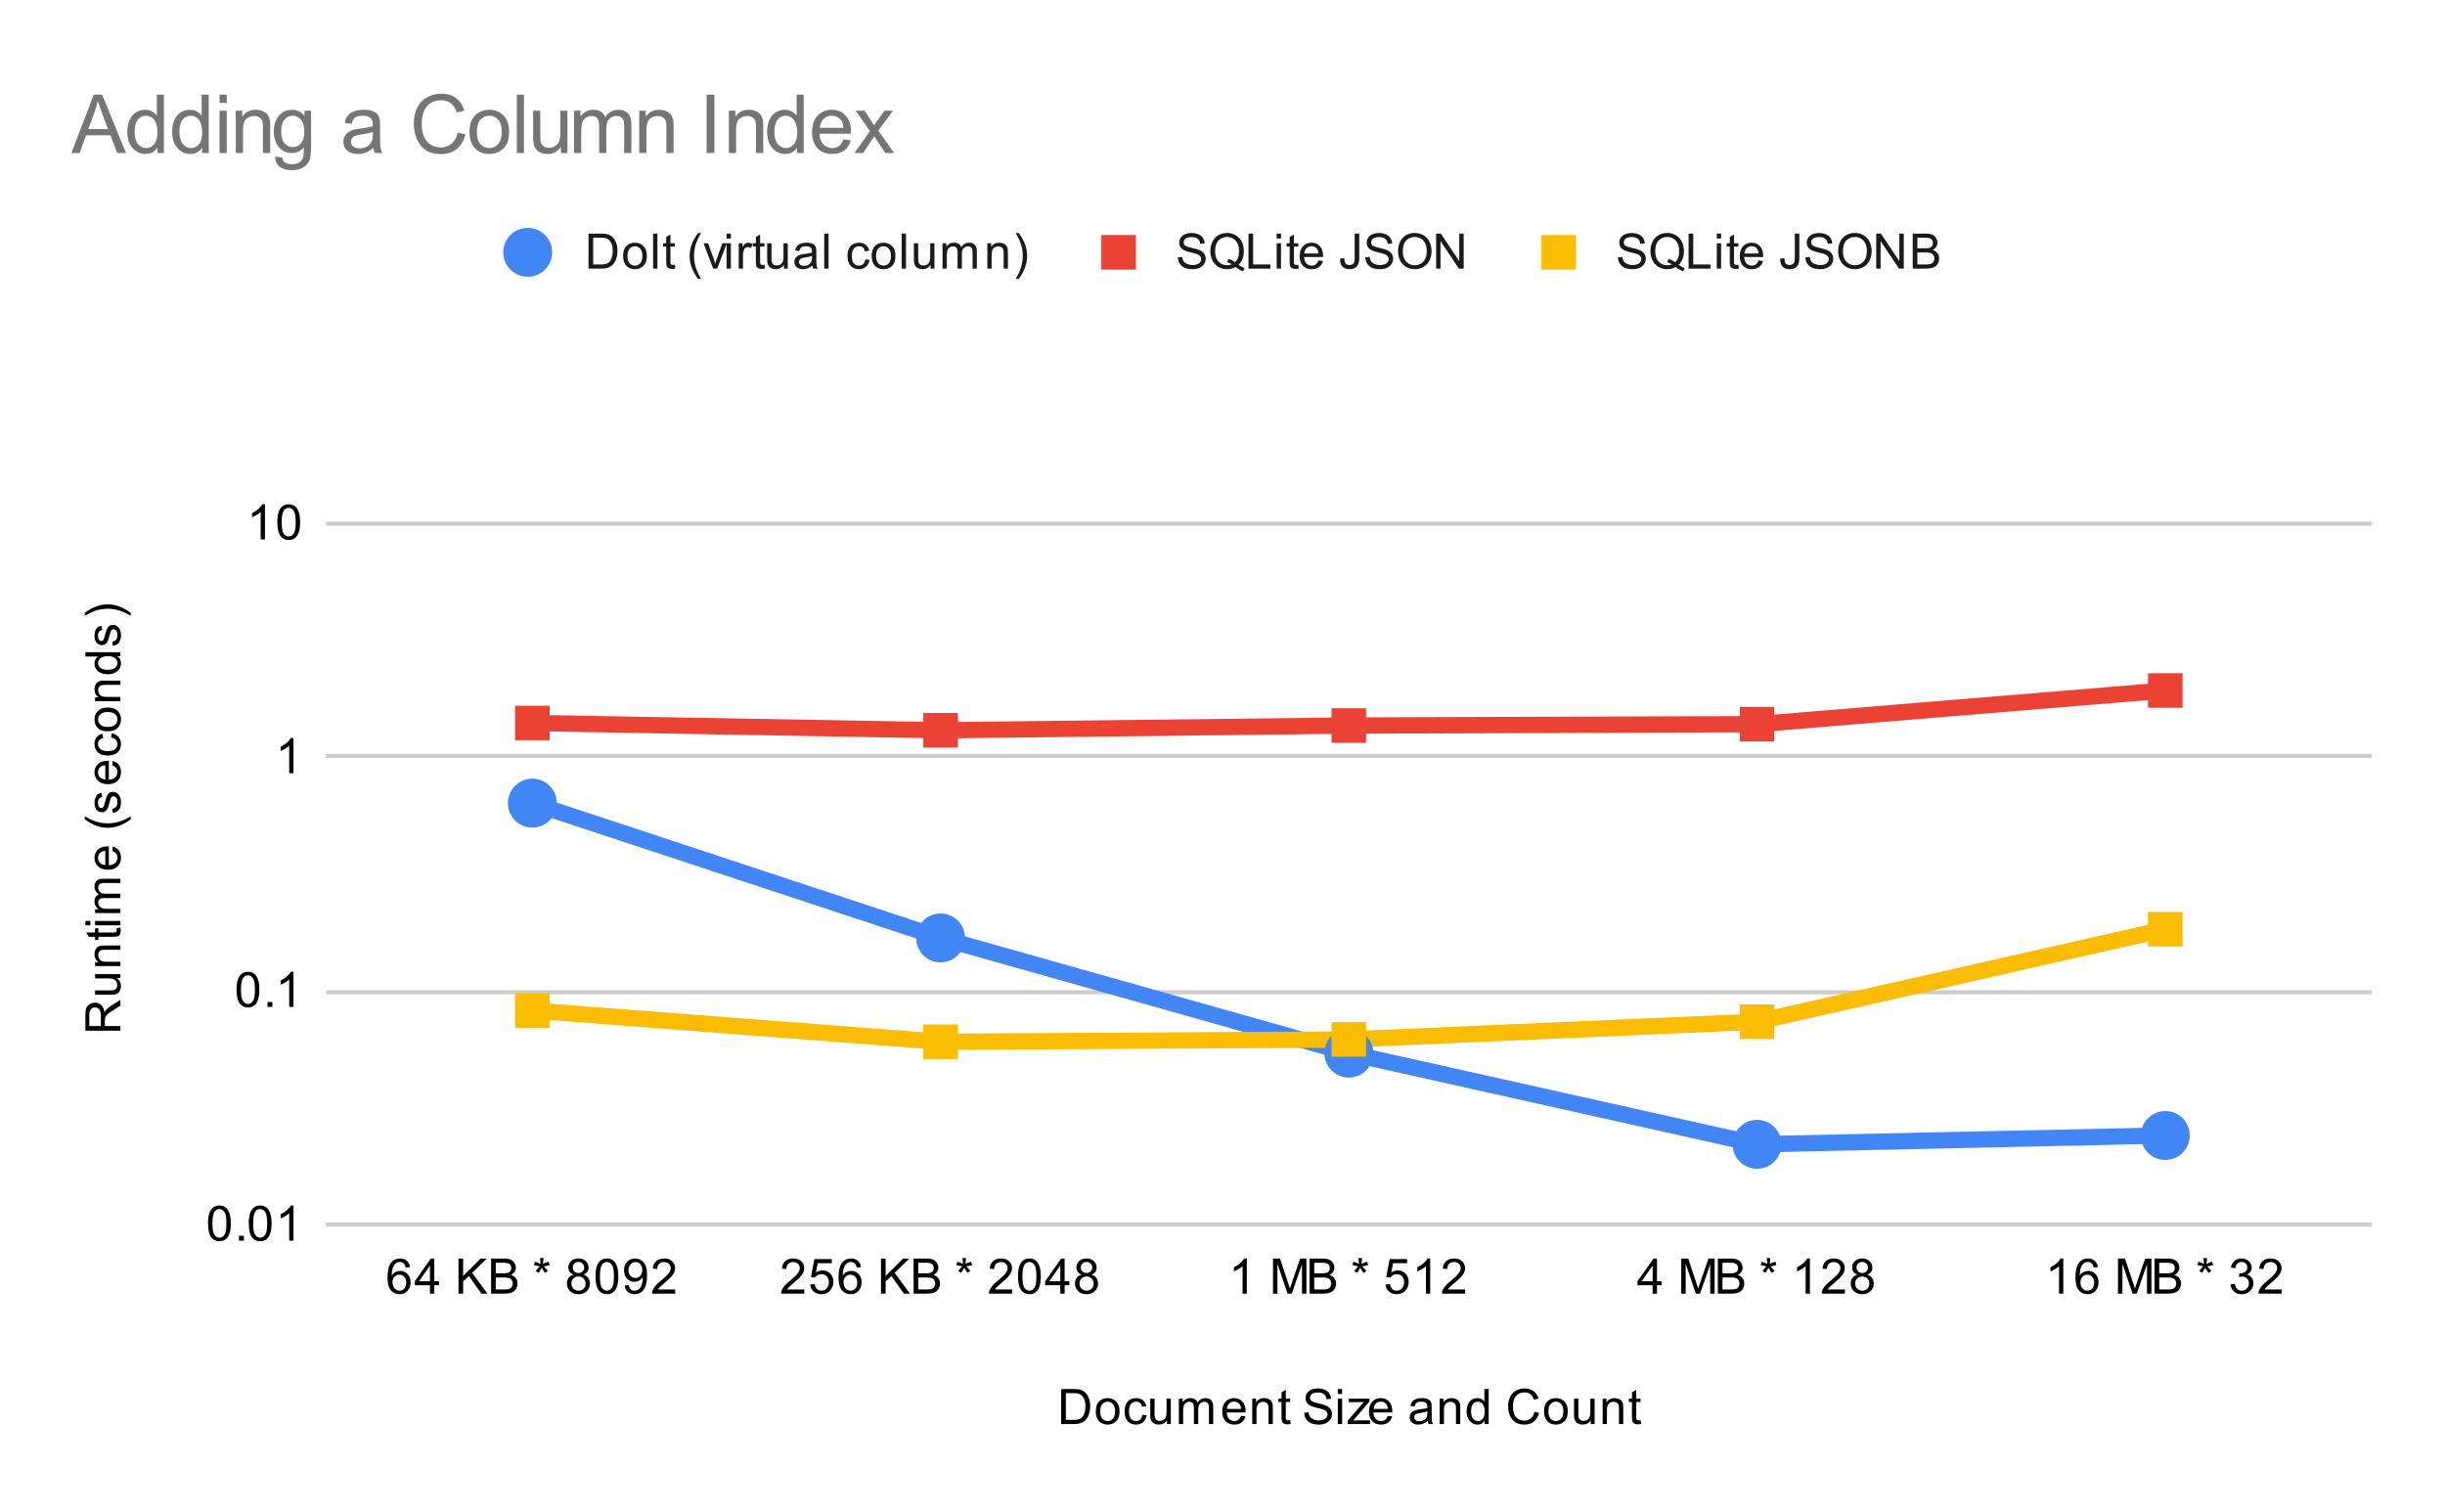
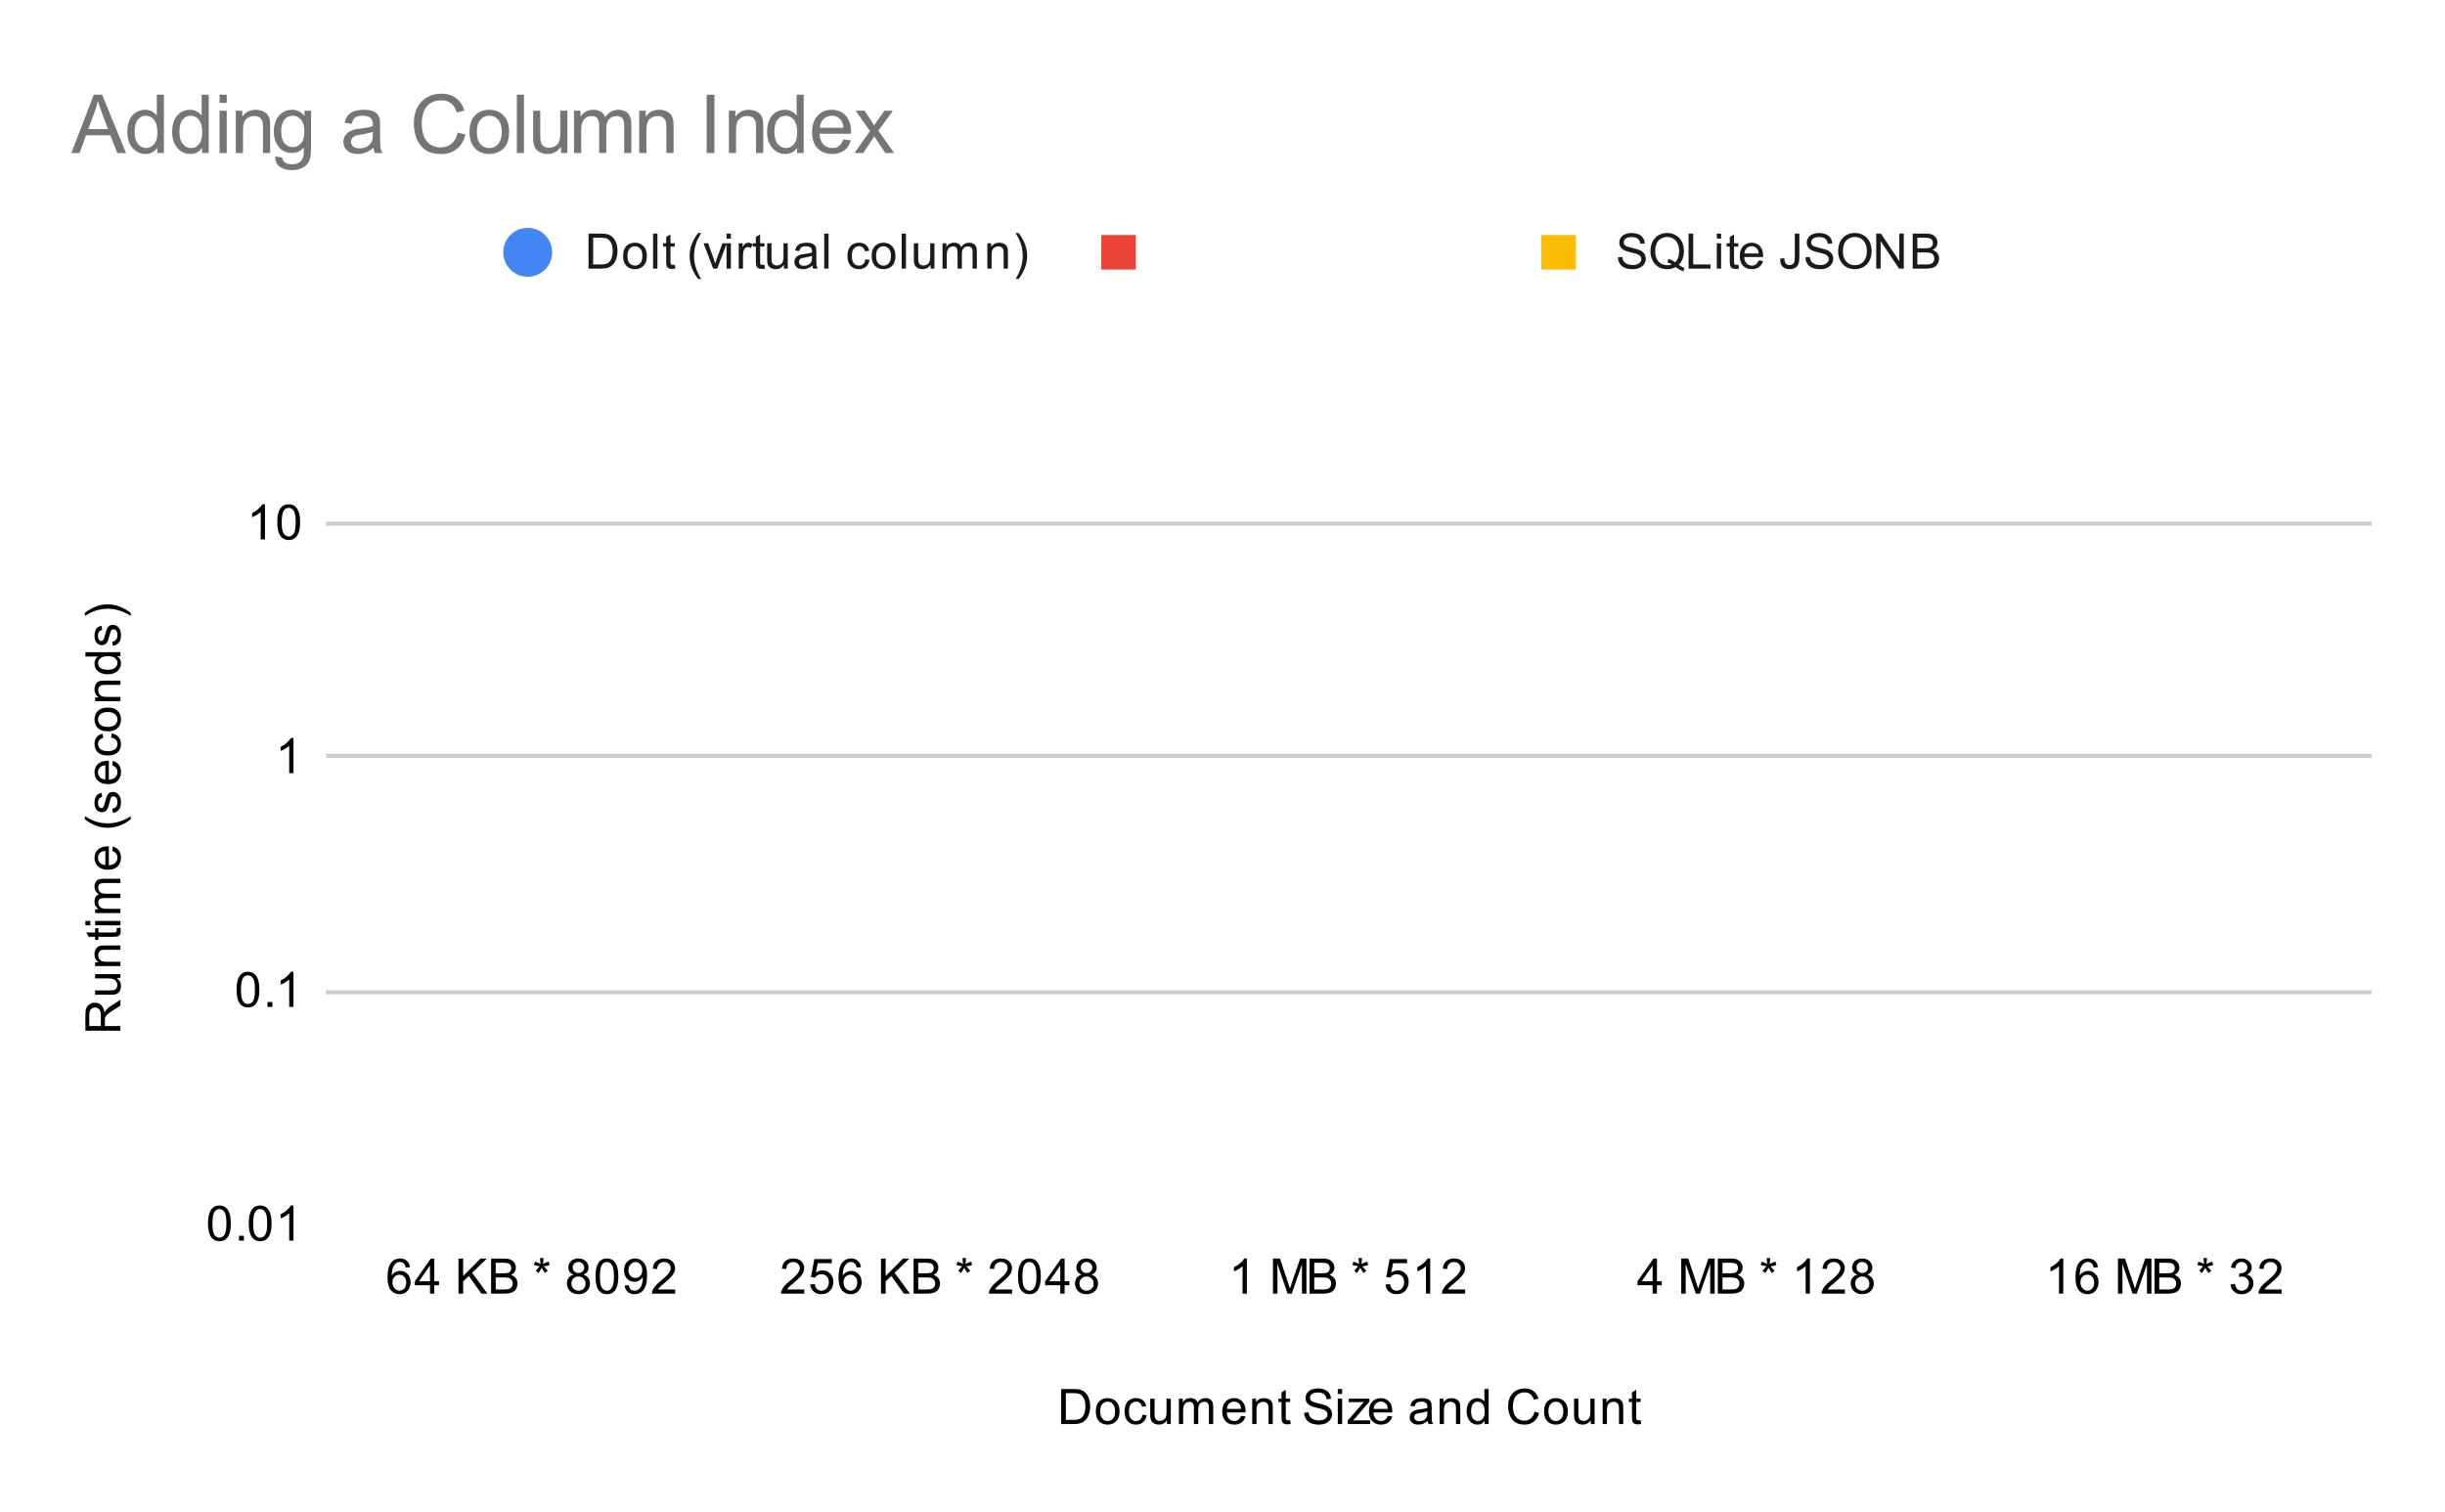
<svg xmlns="http://www.w3.org/2000/svg" version="1.1" viewBox="0.0 0.0 600.0 371.0" fill="none" stroke="none" stroke-linecap="square" stroke-miterlimit="10" width="600" height="371">
  <path fill="#ffffff" d="M0 0L600.0 0L600.0 371.0L0 371.0L0 0Z" fill-rule="nonzero" />
-   <path stroke="#cccccc" stroke-width="1.0" stroke-linecap="butt" d="M80.5 300.5L581.5 300.5" fill-rule="nonzero" />
  <path stroke="#cccccc" stroke-width="1.0" stroke-linecap="butt" d="M80.5 243.5L581.5 243.5" fill-rule="nonzero" />
  <path stroke="#cccccc" stroke-width="1.0" stroke-linecap="butt" d="M80.5 185.5L581.5 185.5" fill-rule="nonzero" />
  <path stroke="#cccccc" stroke-width="1.0" stroke-linecap="butt" d="M80.5 128.5L581.5 128.5" fill-rule="nonzero" />
  <clipPath id="id_0">
-     <path d="M80.55 88.283L581.45 88.283L581.45 300.45L80.55 300.45L80.55 88.283Z" clip-rule="nonzero" />
-   </clipPath>
+     </clipPath>
  <path stroke="#4285f4" stroke-width="4.0" stroke-linecap="butt" clip-path="url(#id_0)" d="M130.64 197.085L230.82 230.168L331.0 258.441L431.18 280.809L531.36 278.642" fill-rule="nonzero" />
  <path stroke="#ea4335" stroke-width="4.0" stroke-linecap="butt" clip-path="url(#id_0)" d="M130.64 177.419L230.82 179.209L331.0 178.048L431.18 177.71L531.36 169.447" fill-rule="nonzero" />
  <path stroke="#fbbc04" stroke-width="4.0" stroke-linecap="butt" clip-path="url(#id_0)" d="M130.64 247.975L230.82 255.651L331.0 255.08L431.18 250.727L531.36 228.038" fill-rule="nonzero" />
  <path fill="#4285f4" clip-path="url(#id_0)" d="M136.64 197.085C136.64 200.399 133.954 203.085 130.64 203.085C127.326 203.085 124.64 200.399 124.64 197.085C124.64 193.772 127.326 191.085 130.64 191.085C133.954 191.085 136.64 193.772 136.64 197.085Z" fill-rule="nonzero" />
  <path fill="#4285f4" clip-path="url(#id_0)" d="M236.82 230.168C236.82 233.482 234.134 236.168 230.82 236.168C227.506 236.168 224.82 233.482 224.82 230.168C224.82 226.855 227.506 224.168 230.82 224.168C234.134 224.168 236.82 226.855 236.82 230.168Z" fill-rule="nonzero" />
  <path fill="#4285f4" clip-path="url(#id_0)" d="M337.0 258.441C337.0 261.755 334.314 264.441 331.0 264.441C327.686 264.441 325.0 261.755 325.0 258.441C325.0 255.127 327.686 252.441 331.0 252.441C334.314 252.441 337.0 255.127 337.0 258.441Z" fill-rule="nonzero" />
  <path fill="#4285f4" clip-path="url(#id_0)" d="M437.18 280.809C437.18 284.123 434.494 286.809 431.18 286.809C427.866 286.809 425.18 284.123 425.18 280.809C425.18 277.495 427.866 274.809 431.18 274.809C434.494 274.809 437.18 277.495 437.18 280.809Z" fill-rule="nonzero" />
  <path fill="#4285f4" clip-path="url(#id_0)" d="M537.36 278.642C537.36 281.955 534.674 284.642 531.36 284.642C528.046 284.642 525.36 281.955 525.36 278.642C525.36 275.328 528.046 272.642 531.36 272.642C534.674 272.642 537.36 275.328 537.36 278.642Z" fill-rule="nonzero" />
  <path fill="#ea4335" clip-path="url(#id_0)" d="M126.397 173.177L134.883 173.177L134.883 181.662L126.397 181.662Z" fill-rule="nonzero" />
  <path fill="#ea4335" clip-path="url(#id_0)" d="M226.577 174.967L235.063 174.967L235.063 183.452L226.577 183.452Z" fill-rule="nonzero" />
  <path fill="#ea4335" clip-path="url(#id_0)" d="M326.757 173.806L335.243 173.806L335.243 182.291L326.757 182.291Z" fill-rule="nonzero" />
  <path fill="#ea4335" clip-path="url(#id_0)" d="M426.937 173.468L435.423 173.468L435.423 181.953L426.937 181.953Z" fill-rule="nonzero" />
  <path fill="#ea4335" clip-path="url(#id_0)" d="M527.117 165.205L535.603 165.205L535.603 173.69L527.117 173.69Z" fill-rule="nonzero" />
  <path fill="#fbbc04" clip-path="url(#id_0)" d="M126.397 243.732L134.883 243.732L134.883 252.217L126.397 252.217Z" fill-rule="nonzero" />
  <path fill="#fbbc04" clip-path="url(#id_0)" d="M226.577 251.408L235.063 251.408L235.063 259.894L226.577 259.894Z" fill-rule="nonzero" />
  <path fill="#fbbc04" clip-path="url(#id_0)" d="M326.757 250.838L335.243 250.838L335.243 259.323L326.757 259.323Z" fill-rule="nonzero" />
  <path fill="#fbbc04" clip-path="url(#id_0)" d="M426.937 246.485L435.423 246.485L435.423 254.97L426.937 254.97Z" fill-rule="nonzero" />
  <path fill="#fbbc04" clip-path="url(#id_0)" d="M527.117 223.795L535.603 223.795L535.603 232.281L527.117 232.281Z" fill-rule="nonzero" />
  <path fill="#000000" d="M260.422 349.45L260.422 340.856L263.391 340.856Q264.391 340.856 264.922 340.981Q265.656 341.153 266.172 341.591Q266.859 342.169 267.188 343.075Q267.531 343.966 267.531 345.106Q267.531 346.091 267.297 346.841Q267.078 347.591 266.719 348.091Q266.359 348.591 265.922 348.872Q265.5 349.153 264.906 349.309Q264.312 349.45 263.531 349.45L260.422 349.45ZM261.562 348.434L263.391 348.434Q264.25 348.434 264.734 348.278Q265.219 348.122 265.5 347.825Q265.906 347.434 266.125 346.747Q266.359 346.059 266.359 345.091Q266.359 343.747 265.906 343.028Q265.469 342.294 264.844 342.044Q264.375 341.872 263.375 341.872L261.562 341.872L261.562 348.434ZM268.906 346.341Q268.906 344.606 269.859 343.778Q270.656 343.091 271.812 343.091Q273.094 343.091 273.906 343.934Q274.734 344.762 274.734 346.247Q274.734 347.45 274.375 348.137Q274.016 348.825 273.312 349.216Q272.625 349.591 271.812 349.591Q270.516 349.591 269.703 348.762Q268.906 347.919 268.906 346.341ZM269.984 346.341Q269.984 347.528 270.5 348.122Q271.031 348.716 271.812 348.716Q272.609 348.716 273.125 348.122Q273.641 347.528 273.641 346.309Q273.641 345.153 273.109 344.559Q272.594 343.966 271.812 343.966Q271.031 343.966 270.5 344.559Q269.984 345.137 269.984 346.341ZM280.359 347.169L281.391 347.309Q281.219 348.372 280.516 348.981Q279.812 349.591 278.797 349.591Q277.516 349.591 276.734 348.762Q275.969 347.919 275.969 346.356Q275.969 345.356 276.297 344.606Q276.641 343.841 277.312 343.466Q278.0 343.091 278.812 343.091Q279.812 343.091 280.453 343.606Q281.109 344.106 281.297 345.059L280.266 345.216Q280.125 344.591 279.75 344.278Q279.375 343.95 278.844 343.95Q278.047 343.95 277.547 344.528Q277.047 345.091 277.047 346.325Q277.047 347.591 277.531 348.153Q278.016 348.716 278.781 348.716Q279.406 348.716 279.812 348.341Q280.234 347.966 280.359 347.169ZM286.375 349.45L286.375 348.528Q285.641 349.591 284.391 349.591Q283.844 349.591 283.359 349.387Q282.891 349.169 282.656 348.856Q282.422 348.528 282.328 348.059Q282.266 347.762 282.266 347.075L282.266 343.231L283.328 343.231L283.328 346.684Q283.328 347.497 283.391 347.794Q283.484 348.2 283.797 348.45Q284.125 348.684 284.609 348.684Q285.078 348.684 285.484 348.45Q285.906 348.2 286.078 347.778Q286.266 347.356 286.266 346.559L286.266 343.231L287.312 343.231L287.312 349.45L286.375 349.45ZM289.297 349.45L289.297 343.231L290.234 343.231L290.234 344.106Q290.531 343.637 291.016 343.372Q291.5 343.091 292.125 343.091Q292.812 343.091 293.25 343.372Q293.703 343.653 293.875 344.169Q294.625 343.091 295.797 343.091Q296.734 343.091 297.219 343.606Q297.719 344.106 297.719 345.184L297.719 349.45L296.672 349.45L296.672 345.528Q296.672 344.903 296.562 344.622Q296.469 344.341 296.203 344.169Q295.938 343.997 295.562 343.997Q294.906 343.997 294.469 344.434Q294.047 344.872 294.047 345.841L294.047 349.45L292.984 349.45L292.984 345.403Q292.984 344.7 292.719 344.356Q292.469 343.997 291.891 343.997Q291.438 343.997 291.062 344.231Q290.688 344.466 290.516 344.919Q290.344 345.372 290.344 346.216L290.344 349.45L289.297 349.45ZM304.547 347.45L305.641 347.575Q305.391 348.528 304.688 349.059Q303.984 349.591 302.906 349.591Q301.547 349.591 300.734 348.747Q299.938 347.903 299.938 346.387Q299.938 344.825 300.75 343.966Q301.562 343.091 302.844 343.091Q304.094 343.091 304.875 343.934Q305.672 344.778 305.672 346.325Q305.672 346.419 305.672 346.606L301.031 346.606Q301.094 347.637 301.609 348.184Q302.125 348.716 302.906 348.716Q303.484 348.716 303.891 348.419Q304.312 348.106 304.547 347.45ZM301.094 345.747L304.562 345.747Q304.5 344.95 304.172 344.559Q303.656 343.95 302.859 343.95Q302.125 343.95 301.625 344.434Q301.141 344.919 301.094 345.747ZM307.297 349.45L307.297 343.231L308.234 343.231L308.234 344.106Q308.922 343.091 310.219 343.091Q310.781 343.091 311.25 343.294Q311.734 343.497 311.969 343.825Q312.203 344.153 312.297 344.591Q312.344 344.887 312.344 345.622L312.344 349.45L311.297 349.45L311.297 345.669Q311.297 345.012 311.172 344.7Q311.047 344.387 310.734 344.2Q310.422 343.997 310.0 343.997Q309.328 343.997 308.828 344.434Q308.344 344.856 308.344 346.044L308.344 349.45L307.297 349.45ZM316.594 348.512L316.75 349.434Q316.297 349.528 315.953 349.528Q315.375 349.528 315.062 349.356Q314.75 349.169 314.609 348.872Q314.484 348.575 314.484 347.622L314.484 344.044L313.719 344.044L313.719 343.231L314.484 343.231L314.484 341.684L315.531 341.059L315.531 343.231L316.594 343.231L316.594 344.044L315.531 344.044L315.531 347.684Q315.531 348.137 315.578 348.262Q315.641 348.387 315.766 348.466Q315.891 348.544 316.125 348.544Q316.312 348.544 316.594 348.512ZM320.047 346.684L321.109 346.591Q321.188 347.247 321.469 347.653Q321.75 348.059 322.328 348.325Q322.922 348.575 323.656 348.575Q324.297 348.575 324.797 348.387Q325.297 348.184 325.531 347.856Q325.781 347.512 325.781 347.122Q325.781 346.716 325.547 346.419Q325.312 346.106 324.781 345.903Q324.422 345.762 323.234 345.481Q322.062 345.2 321.594 344.95Q320.969 344.622 320.672 344.153Q320.375 343.669 320.375 343.075Q320.375 342.434 320.734 341.872Q321.109 341.294 321.812 341.012Q322.531 340.716 323.391 340.716Q324.344 340.716 325.078 341.028Q325.812 341.325 326.203 341.934Q326.594 342.528 326.625 343.278L325.531 343.356Q325.438 342.544 324.922 342.137Q324.422 341.716 323.438 341.716Q322.406 341.716 321.938 342.091Q321.469 342.466 321.469 342.997Q321.469 343.466 321.797 343.762Q322.125 344.059 323.5 344.372Q324.891 344.684 325.406 344.919Q326.156 345.278 326.516 345.809Q326.875 346.325 326.875 347.028Q326.875 347.716 326.484 348.325Q326.094 348.919 325.359 349.262Q324.625 349.591 323.703 349.591Q322.531 349.591 321.734 349.262Q320.953 348.919 320.5 348.231Q320.062 347.544 320.047 346.684ZM328.297 342.075L328.297 340.856L329.359 340.856L329.359 342.075L328.297 342.075ZM328.297 349.45L328.297 343.231L329.359 343.231L329.359 349.45L328.297 349.45ZM330.734 349.45L330.734 348.591L334.703 344.044Q334.016 344.075 333.5 344.075L330.969 344.075L330.969 343.231L336.062 343.231L336.062 343.919L332.688 347.872L332.031 348.591Q332.75 348.544 333.359 348.544L336.25 348.544L336.25 349.45L330.734 349.45ZM340.547 347.45L341.641 347.575Q341.391 348.528 340.688 349.059Q339.984 349.591 338.906 349.591Q337.547 349.591 336.734 348.747Q335.938 347.903 335.938 346.387Q335.938 344.825 336.75 343.966Q337.562 343.091 338.844 343.091Q340.094 343.091 340.875 343.934Q341.672 344.778 341.672 346.325Q341.672 346.419 341.672 346.606L337.031 346.606Q337.094 347.637 337.609 348.184Q338.125 348.716 338.906 348.716Q339.484 348.716 339.891 348.419Q340.312 348.106 340.547 347.45ZM337.094 345.747L340.562 345.747Q340.5 344.95 340.172 344.559Q339.656 343.95 338.859 343.95Q338.125 343.95 337.625 344.434Q337.141 344.919 337.094 345.747ZM350.359 348.684Q349.766 349.184 349.219 349.387Q348.688 349.591 348.062 349.591Q347.031 349.591 346.484 349.091Q345.938 348.591 345.938 347.809Q345.938 347.356 346.141 346.981Q346.344 346.591 346.688 346.372Q347.031 346.137 347.453 346.028Q347.75 345.934 348.391 345.856Q349.656 345.716 350.266 345.497Q350.266 345.278 350.266 345.231Q350.266 344.575 349.969 344.309Q349.562 343.966 348.766 343.966Q348.031 343.966 347.672 344.231Q347.312 344.481 347.141 345.137L346.109 344.997Q346.25 344.341 346.578 343.934Q346.906 343.528 347.516 343.309Q348.125 343.091 348.922 343.091Q349.719 343.091 350.219 343.278Q350.719 343.466 350.953 343.747Q351.188 344.028 351.281 344.466Q351.328 344.731 351.328 345.434L351.328 346.841Q351.328 348.309 351.391 348.7Q351.469 349.091 351.672 349.45L350.562 349.45Q350.406 349.122 350.359 348.684ZM350.266 346.325Q349.688 346.559 348.547 346.731Q347.891 346.825 347.625 346.95Q347.359 347.059 347.203 347.278Q347.062 347.497 347.062 347.778Q347.062 348.2 347.375 348.481Q347.703 348.762 348.312 348.762Q348.922 348.762 349.391 348.497Q349.875 348.231 350.094 347.762Q350.266 347.403 350.266 346.716L350.266 346.325ZM353.297 349.45L353.297 343.231L354.234 343.231L354.234 344.106Q354.922 343.091 356.219 343.091Q356.781 343.091 357.25 343.294Q357.734 343.497 357.969 343.825Q358.203 344.153 358.297 344.591Q358.344 344.887 358.344 345.622L358.344 349.45L357.297 349.45L357.297 345.669Q357.297 345.012 357.172 344.7Q357.047 344.387 356.734 344.2Q356.422 343.997 356.0 343.997Q355.328 343.997 354.828 344.434Q354.344 344.856 354.344 346.044L354.344 349.45L353.297 349.45ZM364.328 349.45L364.328 348.669Q363.734 349.591 362.594 349.591Q361.844 349.591 361.219 349.184Q360.594 348.762 360.25 348.028Q359.906 347.294 359.906 346.341Q359.906 345.419 360.219 344.653Q360.531 343.887 361.156 343.497Q361.781 343.091 362.547 343.091Q363.109 343.091 363.547 343.325Q363.984 343.559 364.266 343.934L364.266 340.856L365.312 340.856L365.312 349.45L364.328 349.45ZM361.0 346.341Q361.0 347.544 361.5 348.137Q362.0 348.716 362.688 348.716Q363.375 348.716 363.859 348.153Q364.344 347.591 364.344 346.434Q364.344 345.153 363.844 344.559Q363.359 343.966 362.641 343.966Q361.938 343.966 361.469 344.544Q361.0 345.106 361.0 346.341ZM376.562 346.434L377.688 346.731Q377.328 348.122 376.406 348.856Q375.484 349.591 374.141 349.591Q372.75 349.591 371.875 349.028Q371.0 348.466 370.547 347.403Q370.094 346.325 370.094 345.091Q370.094 343.747 370.609 342.747Q371.125 341.747 372.062 341.231Q373.016 340.716 374.156 340.716Q375.438 340.716 376.312 341.372Q377.203 342.028 377.547 343.216L376.422 343.481Q376.125 342.544 375.547 342.122Q374.984 341.684 374.125 341.684Q373.141 341.684 372.469 342.169Q371.812 342.637 371.531 343.434Q371.266 344.231 371.266 345.091Q371.266 346.184 371.578 346.997Q371.906 347.809 372.578 348.216Q373.25 348.622 374.047 348.622Q375.0 348.622 375.656 348.075Q376.328 347.528 376.562 346.434ZM378.906 346.341Q378.906 344.606 379.859 343.778Q380.656 343.091 381.812 343.091Q383.094 343.091 383.906 343.934Q384.734 344.762 384.734 346.247Q384.734 347.45 384.375 348.137Q384.016 348.825 383.312 349.216Q382.625 349.591 381.812 349.591Q380.516 349.591 379.703 348.762Q378.906 347.919 378.906 346.341ZM379.984 346.341Q379.984 347.528 380.5 348.122Q381.031 348.716 381.812 348.716Q382.609 348.716 383.125 348.122Q383.641 347.528 383.641 346.309Q383.641 345.153 383.109 344.559Q382.594 343.966 381.812 343.966Q381.031 343.966 380.5 344.559Q379.984 345.137 379.984 346.341ZM390.375 349.45L390.375 348.528Q389.641 349.591 388.391 349.591Q387.844 349.591 387.359 349.387Q386.891 349.169 386.656 348.856Q386.422 348.528 386.328 348.059Q386.266 347.762 386.266 347.075L386.266 343.231L387.328 343.231L387.328 346.684Q387.328 347.497 387.391 347.794Q387.484 348.2 387.797 348.45Q388.125 348.684 388.609 348.684Q389.078 348.684 389.484 348.45Q389.906 348.2 390.078 347.778Q390.266 347.356 390.266 346.559L390.266 343.231L391.312 343.231L391.312 349.45L390.375 349.45ZM393.297 349.45L393.297 343.231L394.234 343.231L394.234 344.106Q394.922 343.091 396.219 343.091Q396.781 343.091 397.25 343.294Q397.734 343.497 397.969 343.825Q398.203 344.153 398.297 344.591Q398.344 344.887 398.344 345.622L398.344 349.45L397.297 349.45L397.297 345.669Q397.297 345.012 397.172 344.7Q397.047 344.387 396.734 344.2Q396.422 343.997 396.0 343.997Q395.328 343.997 394.828 344.434Q394.344 344.856 394.344 346.044L394.344 349.45L393.297 349.45ZM402.594 348.512L402.75 349.434Q402.297 349.528 401.953 349.528Q401.375 349.528 401.062 349.356Q400.75 349.169 400.609 348.872Q400.484 348.575 400.484 347.622L400.484 344.044L399.719 344.044L399.719 343.231L400.484 343.231L400.484 341.684L401.531 341.059L401.531 343.231L402.594 343.231L402.594 344.044L401.531 344.044L401.531 347.684Q401.531 348.137 401.578 348.262Q401.641 348.387 401.766 348.466Q401.891 348.544 402.125 348.544Q402.312 348.544 402.594 348.512Z" fill-rule="nonzero" />
  <path fill="#000000" d="M29.55 252.929L20.956 252.929L20.956 249.117Q20.956 247.96 21.191 247.367Q21.425 246.773 22.019 246.414Q22.597 246.054 23.3 246.054Q24.222 246.054 24.847 246.648Q25.472 247.242 25.644 248.476Q25.863 248.023 26.066 247.789Q26.519 247.289 27.206 246.851L29.55 245.351L29.55 246.789L27.769 247.914Q26.988 248.414 26.581 248.742Q26.175 249.054 26.019 249.32Q25.847 249.57 25.769 249.835Q25.738 250.023 25.738 250.46L25.738 251.789L29.55 251.789L29.55 252.929ZM24.753 251.789L24.753 249.335Q24.753 248.57 24.597 248.132Q24.425 247.679 24.081 247.46Q23.722 247.226 23.3 247.226Q22.691 247.226 22.3 247.679Q21.909 248.117 21.909 249.07L21.909 251.789L24.753 251.789ZM29.55 239.992L28.628 239.992Q29.691 240.726 29.691 241.976Q29.691 242.523 29.488 243.007Q29.269 243.476 28.956 243.71Q28.628 243.945 28.159 244.039Q27.863 244.101 27.175 244.101L23.331 244.101L23.331 243.039L26.784 243.039Q27.597 243.039 27.894 242.976Q28.3 242.882 28.55 242.57Q28.784 242.242 28.784 241.757Q28.784 241.289 28.55 240.882Q28.3 240.46 27.878 240.289Q27.456 240.101 26.659 240.101L23.331 240.101L23.331 239.054L29.55 239.054L29.55 239.992ZM29.55 237.07L23.331 237.07L23.331 236.132L24.206 236.132Q23.191 235.445 23.191 234.148Q23.191 233.585 23.394 233.117Q23.597 232.632 23.925 232.398Q24.253 232.164 24.691 232.07Q24.988 232.023 25.722 232.023L29.55 232.023L29.55 233.07L25.769 233.07Q25.113 233.07 24.8 233.195Q24.488 233.32 24.3 233.632Q24.097 233.945 24.097 234.367Q24.097 235.039 24.534 235.539Q24.956 236.023 26.144 236.023L29.55 236.023L29.55 237.07ZM28.613 227.773L29.534 227.617Q29.628 228.07 29.628 228.414Q29.628 228.992 29.456 229.304Q29.269 229.617 28.972 229.757Q28.675 229.882 27.722 229.882L24.144 229.882L24.144 230.648L23.331 230.648L23.331 229.882L21.784 229.882L21.159 228.835L23.331 228.835L23.331 227.773L24.144 227.773L24.144 228.835L27.784 228.835Q28.238 228.835 28.363 228.789Q28.488 228.726 28.566 228.601Q28.644 228.476 28.644 228.242Q28.644 228.054 28.613 227.773ZM22.175 227.07L20.956 227.07L20.956 226.007L22.175 226.007L22.175 227.07ZM29.55 227.07L23.331 227.07L23.331 226.007L29.55 226.007L29.55 227.07ZM29.55 224.07L23.331 224.07L23.331 223.132L24.206 223.132Q23.738 222.835 23.472 222.351Q23.191 221.867 23.191 221.242Q23.191 220.554 23.472 220.117Q23.753 219.664 24.269 219.492Q23.191 218.742 23.191 217.57Q23.191 216.632 23.706 216.148Q24.206 215.648 25.284 215.648L29.55 215.648L29.55 216.695L25.628 216.695Q25.003 216.695 24.722 216.804Q24.441 216.898 24.269 217.164Q24.097 217.429 24.097 217.804Q24.097 218.46 24.534 218.898Q24.972 219.32 25.941 219.32L29.55 219.32L29.55 220.382L25.503 220.382Q24.8 220.382 24.456 220.648Q24.097 220.898 24.097 221.476Q24.097 221.929 24.331 222.304Q24.566 222.679 25.019 222.851Q25.472 223.023 26.316 223.023L29.55 223.023L29.55 224.07ZM27.55 208.82L27.675 207.726Q28.628 207.976 29.159 208.679Q29.691 209.382 29.691 210.46Q29.691 211.82 28.847 212.632Q28.003 213.429 26.488 213.429Q24.925 213.429 24.066 212.617Q23.191 211.804 23.191 210.523Q23.191 209.273 24.034 208.492Q24.878 207.695 26.425 207.695Q26.519 207.695 26.706 207.695L26.706 212.335Q27.738 212.273 28.284 211.757Q28.816 211.242 28.816 210.46Q28.816 209.882 28.519 209.476Q28.206 209.054 27.55 208.82ZM25.847 212.273L25.847 208.804Q25.05 208.867 24.659 209.195Q24.05 209.71 24.05 210.507Q24.05 211.242 24.534 211.742Q25.019 212.226 25.847 212.273ZM32.081 201.054Q30.972 201.929 29.503 202.539Q28.019 203.132 26.441 203.132Q25.05 203.132 23.769 202.695Q22.284 202.164 20.816 201.054L20.816 200.304Q22.034 201.007 22.55 201.242Q23.363 201.601 24.238 201.804Q25.331 202.054 26.441 202.054Q29.269 202.054 32.081 200.304L32.081 201.054ZM27.691 199.492L27.534 198.46Q28.159 198.367 28.488 197.976Q28.816 197.57 28.816 196.835Q28.816 196.117 28.534 195.773Q28.238 195.414 27.831 195.414Q27.472 195.414 27.269 195.726Q27.128 195.945 26.909 196.804Q26.613 197.96 26.409 198.414Q26.191 198.851 25.816 199.085Q25.441 199.32 24.972 199.32Q24.566 199.32 24.206 199.132Q23.847 198.945 23.613 198.617Q23.441 198.367 23.316 197.945Q23.191 197.523 23.191 197.023Q23.191 196.304 23.409 195.757Q23.613 195.195 23.972 194.929Q24.331 194.664 24.925 194.57L25.066 195.601Q24.597 195.664 24.331 196.007Q24.05 196.335 24.05 196.96Q24.05 197.679 24.3 197.992Q24.534 198.304 24.863 198.304Q25.066 198.304 25.222 198.179Q25.394 198.039 25.503 197.773Q25.566 197.617 25.769 196.835Q26.081 195.71 26.269 195.273Q26.456 194.835 26.816 194.585Q27.175 194.335 27.722 194.335Q28.253 194.335 28.722 194.648Q29.175 194.945 29.441 195.523Q29.691 196.101 29.691 196.835Q29.691 198.054 29.191 198.695Q28.675 199.32 27.691 199.492ZM27.55 187.82L27.675 186.726Q28.628 186.976 29.159 187.679Q29.691 188.382 29.691 189.46Q29.691 190.82 28.847 191.632Q28.003 192.429 26.488 192.429Q24.925 192.429 24.066 191.617Q23.191 190.804 23.191 189.523Q23.191 188.273 24.034 187.492Q24.878 186.695 26.425 186.695Q26.519 186.695 26.706 186.695L26.706 191.335Q27.738 191.273 28.284 190.757Q28.816 190.242 28.816 189.46Q28.816 188.882 28.519 188.476Q28.206 188.054 27.55 187.82ZM25.847 191.273L25.847 187.804Q25.05 187.867 24.659 188.195Q24.05 188.71 24.05 189.507Q24.05 190.242 24.534 190.742Q25.019 191.226 25.847 191.273ZM27.269 181.007L27.409 179.976Q28.472 180.148 29.081 180.851Q29.691 181.554 29.691 182.57Q29.691 183.851 28.863 184.632Q28.019 185.398 26.456 185.398Q25.456 185.398 24.706 185.07Q23.941 184.726 23.566 184.054Q23.191 183.367 23.191 182.554Q23.191 181.554 23.706 180.914Q24.206 180.257 25.159 180.07L25.316 181.101Q24.691 181.242 24.378 181.617Q24.05 181.992 24.05 182.523Q24.05 183.32 24.628 183.82Q25.191 184.32 26.425 184.32Q27.691 184.32 28.253 183.835Q28.816 183.351 28.816 182.585Q28.816 181.96 28.441 181.554Q28.066 181.132 27.269 181.007ZM26.441 179.46Q24.706 179.46 23.878 178.507Q23.191 177.71 23.191 176.554Q23.191 175.273 24.034 174.46Q24.863 173.632 26.347 173.632Q27.55 173.632 28.238 173.992Q28.925 174.351 29.316 175.054Q29.691 175.742 29.691 176.554Q29.691 177.851 28.863 178.664Q28.019 179.46 26.441 179.46ZM26.441 178.382Q27.628 178.382 28.222 177.867Q28.816 177.335 28.816 176.554Q28.816 175.757 28.222 175.242Q27.628 174.726 26.409 174.726Q25.253 174.726 24.659 175.257Q24.066 175.773 24.066 176.554Q24.066 177.335 24.659 177.867Q25.238 178.382 26.441 178.382ZM29.55 172.07L23.331 172.07L23.331 171.132L24.206 171.132Q23.191 170.445 23.191 169.148Q23.191 168.585 23.394 168.117Q23.597 167.632 23.925 167.398Q24.253 167.164 24.691 167.07Q24.988 167.023 25.722 167.023L29.55 167.023L29.55 168.07L25.769 168.07Q25.113 168.07 24.8 168.195Q24.488 168.32 24.3 168.632Q24.097 168.945 24.097 169.367Q24.097 170.039 24.534 170.539Q24.956 171.023 26.144 171.023L29.55 171.023L29.55 172.07ZM29.55 161.039L28.769 161.039Q29.691 161.632 29.691 162.773Q29.691 163.523 29.284 164.148Q28.863 164.773 28.128 165.117Q27.394 165.46 26.441 165.46Q25.519 165.46 24.753 165.148Q23.988 164.835 23.597 164.21Q23.191 163.585 23.191 162.82Q23.191 162.257 23.425 161.82Q23.659 161.382 24.034 161.101L20.956 161.101L20.956 160.054L29.55 160.054L29.55 161.039ZM26.441 164.367Q27.644 164.367 28.238 163.867Q28.816 163.367 28.816 162.679Q28.816 161.992 28.253 161.507Q27.691 161.023 26.534 161.023Q25.253 161.023 24.659 161.523Q24.066 162.007 24.066 162.726Q24.066 163.429 24.644 163.898Q25.206 164.367 26.441 164.367ZM27.691 158.492L27.534 157.46Q28.159 157.367 28.488 156.976Q28.816 156.57 28.816 155.835Q28.816 155.117 28.534 154.773Q28.238 154.414 27.831 154.414Q27.472 154.414 27.269 154.726Q27.128 154.945 26.909 155.804Q26.613 156.96 26.409 157.414Q26.191 157.851 25.816 158.085Q25.441 158.32 24.972 158.32Q24.566 158.32 24.206 158.132Q23.847 157.945 23.613 157.617Q23.441 157.367 23.316 156.945Q23.191 156.523 23.191 156.023Q23.191 155.304 23.409 154.757Q23.613 154.195 23.972 153.929Q24.331 153.664 24.925 153.57L25.066 154.601Q24.597 154.664 24.331 155.007Q24.05 155.335 24.05 155.96Q24.05 156.679 24.3 156.992Q24.534 157.304 24.863 157.304Q25.066 157.304 25.222 157.179Q25.394 157.039 25.503 156.773Q25.566 156.617 25.769 155.835Q26.081 154.71 26.269 154.273Q26.456 153.835 26.816 153.585Q27.175 153.335 27.722 153.335Q28.253 153.335 28.722 153.648Q29.175 153.945 29.441 154.523Q29.691 155.101 29.691 155.835Q29.691 157.054 29.191 157.695Q28.675 158.32 27.691 158.492ZM32.081 150.382L32.081 151.132Q29.269 149.382 26.441 149.382Q25.347 149.382 24.253 149.632Q23.378 149.835 22.566 150.195Q22.05 150.429 20.816 151.132L20.816 150.382Q22.284 149.289 23.769 148.757Q25.05 148.304 26.441 148.304Q28.019 148.304 29.503 148.914Q30.972 149.523 32.081 150.382Z" fill-rule="nonzero" />
  <path fill="#000000" d="M51.05 300.216Q51.05 298.684 51.362 297.762Q51.675 296.825 52.284 296.325Q52.909 295.825 53.847 295.825Q54.534 295.825 55.05 296.106Q55.581 296.387 55.925 296.919Q56.269 297.434 56.456 298.184Q56.644 298.934 56.644 300.216Q56.644 301.731 56.331 302.653Q56.034 303.575 55.409 304.091Q54.8 304.591 53.847 304.591Q52.612 304.591 51.894 303.7Q51.05 302.637 51.05 300.216ZM52.128 300.216Q52.128 302.325 52.628 303.028Q53.128 303.731 53.847 303.731Q54.581 303.731 55.066 303.028Q55.566 302.325 55.566 300.216Q55.566 298.091 55.066 297.403Q54.581 296.7 53.831 296.7Q53.112 296.7 52.675 297.309Q52.128 298.091 52.128 300.216ZM58.644 304.45L58.644 303.247L59.847 303.247L59.847 304.45L58.644 304.45ZM61.05 300.216Q61.05 298.684 61.362 297.762Q61.675 296.825 62.284 296.325Q62.909 295.825 63.847 295.825Q64.534 295.825 65.05 296.106Q65.581 296.387 65.925 296.919Q66.269 297.434 66.456 298.184Q66.644 298.934 66.644 300.216Q66.644 301.731 66.331 302.653Q66.034 303.575 65.409 304.091Q64.8 304.591 63.847 304.591Q62.612 304.591 61.894 303.7Q61.05 302.637 61.05 300.216ZM62.128 300.216Q62.128 302.325 62.628 303.028Q63.128 303.731 63.847 303.731Q64.581 303.731 65.066 303.028Q65.566 302.325 65.566 300.216Q65.566 298.091 65.066 297.403Q64.581 296.7 63.831 296.7Q63.112 296.7 62.675 297.309Q62.128 298.091 62.128 300.216ZM72.019 304.45L70.972 304.45L70.972 297.731Q70.581 298.091 69.956 298.466Q69.347 298.825 68.862 298.997L68.862 297.981Q69.737 297.559 70.394 296.981Q71.066 296.387 71.347 295.825L72.019 295.825L72.019 304.45Z" fill-rule="nonzero" />
  <path fill="#000000" d="M58.05 242.857Q58.05 241.326 58.362 240.404Q58.675 239.467 59.284 238.967Q59.909 238.467 60.847 238.467Q61.534 238.467 62.05 238.748Q62.581 239.029 62.925 239.56Q63.269 240.076 63.456 240.826Q63.644 241.576 63.644 242.857Q63.644 244.373 63.331 245.295Q63.034 246.217 62.409 246.732Q61.8 247.232 60.847 247.232Q59.612 247.232 58.894 246.342Q58.05 245.279 58.05 242.857ZM59.128 242.857Q59.128 244.967 59.628 245.67Q60.128 246.373 60.847 246.373Q61.581 246.373 62.066 245.67Q62.566 244.967 62.566 242.857Q62.566 240.732 62.066 240.045Q61.581 239.342 60.831 239.342Q60.112 239.342 59.675 239.951Q59.128 240.732 59.128 242.857ZM65.644 247.092L65.644 245.889L66.847 245.889L66.847 247.092L65.644 247.092ZM72.019 247.092L70.972 247.092L70.972 240.373Q70.581 240.732 69.956 241.107Q69.347 241.467 68.862 241.639L68.862 240.623Q69.737 240.201 70.394 239.623Q71.066 239.029 71.347 238.467L72.019 238.467L72.019 247.092Z" fill-rule="nonzero" />
  <path fill="#000000" d="M72.019 189.733L70.972 189.733L70.972 183.015Q70.581 183.374 69.956 183.749Q69.347 184.108 68.862 184.28L68.862 183.265Q69.737 182.843 70.394 182.265Q71.066 181.671 71.347 181.108L72.019 181.108L72.019 189.733Z" fill-rule="nonzero" />
  <path fill="#000000" d="M65.019 132.375L63.972 132.375L63.972 125.656Q63.581 126.016 62.956 126.391Q62.347 126.75 61.862 126.922L61.862 125.906Q62.737 125.484 63.394 124.906Q64.066 124.313 64.347 123.75L65.019 123.75L65.019 132.375ZM68.05 128.141Q68.05 126.609 68.362 125.688Q68.675 124.75 69.284 124.25Q69.909 123.75 70.847 123.75Q71.534 123.75 72.05 124.031Q72.581 124.313 72.925 124.844Q73.269 125.359 73.456 126.109Q73.644 126.859 73.644 128.141Q73.644 129.656 73.331 130.578Q73.034 131.5 72.409 132.016Q71.8 132.516 70.847 132.516Q69.612 132.516 68.894 131.625Q68.05 130.563 68.05 128.141ZM69.128 128.141Q69.128 130.25 69.628 130.953Q70.128 131.656 70.847 131.656Q71.581 131.656 72.066 130.953Q72.566 130.25 72.566 128.141Q72.566 126.016 72.066 125.328Q71.581 124.625 70.831 124.625Q70.112 124.625 69.675 125.234Q69.128 126.016 69.128 128.141Z" fill-rule="nonzero" />
  <path fill="#000000" d="M100.609 310.966L99.562 311.044Q99.421 310.419 99.171 310.137Q98.734 309.684 98.109 309.684Q97.609 309.684 97.218 309.966Q96.734 310.341 96.437 311.044Q96.156 311.731 96.14 313.012Q96.515 312.434 97.062 312.153Q97.624 311.872 98.234 311.872Q99.281 311.872 100.015 312.653Q100.765 313.434 100.765 314.653Q100.765 315.466 100.406 316.169Q100.062 316.856 99.453 317.231Q98.843 317.591 98.078 317.591Q96.749 317.591 95.921 316.622Q95.093 315.653 95.093 313.434Q95.093 310.934 96.015 309.809Q96.812 308.825 98.171 308.825Q99.187 308.825 99.828 309.403Q100.484 309.966 100.609 310.966ZM96.312 314.669Q96.312 315.216 96.531 315.716Q96.765 316.2 97.171 316.466Q97.593 316.731 98.062 316.731Q98.718 316.731 99.203 316.2Q99.687 315.653 99.687 314.731Q99.687 313.841 99.203 313.325Q98.734 312.809 98.015 312.809Q97.296 312.809 96.796 313.325Q96.312 313.841 96.312 314.669ZM105.515 317.45L105.515 315.387L101.796 315.387L101.796 314.419L105.718 308.856L106.578 308.856L106.578 314.419L107.734 314.419L107.734 315.387L106.578 315.387L106.578 317.45L105.515 317.45ZM105.515 314.419L105.515 310.559L102.828 314.419L105.515 314.419ZM112.515 317.45L112.515 308.856L113.656 308.856L113.656 313.122L117.921 308.856L119.468 308.856L115.859 312.341L119.624 317.45L118.124 317.45L115.062 313.106L113.656 314.466L113.656 317.45L112.515 317.45ZM120.515 317.45L120.515 308.856L123.749 308.856Q124.734 308.856 125.328 309.122Q125.921 309.387 126.249 309.934Q126.593 310.466 126.593 311.059Q126.593 311.606 126.296 312.091Q125.999 312.575 125.39 312.872Q126.171 313.106 126.578 313.669Q126.999 314.216 126.999 314.966Q126.999 315.559 126.749 316.091Q126.499 316.606 126.124 316.887Q125.749 317.169 125.171 317.309Q124.609 317.45 123.796 317.45L120.515 317.45ZM121.656 312.466L123.515 312.466Q124.265 312.466 124.593 312.372Q125.031 312.247 125.249 311.95Q125.468 311.637 125.468 311.184Q125.468 310.762 125.265 310.434Q125.062 310.106 124.671 309.997Q124.296 309.872 123.374 309.872L121.656 309.872L121.656 312.466ZM121.656 316.434L123.796 316.434Q124.343 316.434 124.562 316.387Q124.968 316.325 125.218 316.169Q125.484 315.997 125.656 315.684Q125.828 315.372 125.828 314.966Q125.828 314.481 125.578 314.122Q125.343 313.762 124.906 313.622Q124.468 313.481 123.64 313.481L121.656 313.481L121.656 316.434ZM131.015 310.434L131.281 309.606Q132.218 309.934 132.64 310.169Q132.531 309.106 132.515 308.716L133.374 308.716Q133.359 309.294 133.234 310.169Q133.843 309.856 134.624 309.606L134.89 310.434Q134.14 310.684 133.437 310.762Q133.781 311.075 134.437 311.872L133.734 312.372Q133.39 311.903 132.937 311.106Q132.499 311.934 132.171 312.372L131.484 311.872Q132.156 311.028 132.452 310.762Q131.702 310.622 131.015 310.434ZM140.765 312.794Q140.109 312.544 139.781 312.106Q139.468 311.653 139.468 311.044Q139.468 310.106 140.14 309.466Q140.827 308.825 141.937 308.825Q143.062 308.825 143.749 309.481Q144.437 310.137 144.437 311.075Q144.437 311.669 144.124 312.106Q143.812 312.544 143.171 312.794Q143.968 313.044 144.374 313.622Q144.781 314.2 144.781 314.997Q144.781 316.091 143.999 316.841Q143.234 317.591 141.952 317.591Q140.687 317.591 139.906 316.841Q139.124 316.091 139.124 314.966Q139.124 314.122 139.546 313.559Q139.984 312.997 140.765 312.794ZM140.546 310.997Q140.546 311.606 140.937 311.997Q141.343 312.387 141.968 312.387Q142.577 312.387 142.968 312.012Q143.359 311.622 143.359 311.059Q143.359 310.481 142.952 310.091Q142.546 309.684 141.952 309.684Q141.343 309.684 140.937 310.075Q140.546 310.466 140.546 310.997ZM140.218 314.966Q140.218 315.419 140.421 315.841Q140.64 316.262 141.062 316.497Q141.484 316.731 141.968 316.731Q142.718 316.731 143.202 316.247Q143.702 315.762 143.702 315.012Q143.702 314.247 143.202 313.747Q142.702 313.247 141.937 313.247Q141.187 313.247 140.702 313.747Q140.218 314.231 140.218 314.966ZM146.14 313.216Q146.14 311.684 146.452 310.762Q146.765 309.825 147.374 309.325Q147.999 308.825 148.937 308.825Q149.624 308.825 150.14 309.106Q150.671 309.387 151.015 309.919Q151.359 310.434 151.546 311.184Q151.734 311.934 151.734 313.216Q151.734 314.731 151.421 315.653Q151.124 316.575 150.499 317.091Q149.89 317.591 148.937 317.591Q147.702 317.591 146.984 316.7Q146.14 315.637 146.14 313.216ZM147.218 313.216Q147.218 315.325 147.718 316.028Q148.218 316.731 148.937 316.731Q149.671 316.731 150.156 316.028Q150.656 315.325 150.656 313.216Q150.656 311.091 150.156 310.403Q149.671 309.7 148.921 309.7Q148.202 309.7 147.765 310.309Q147.218 311.091 147.218 313.216ZM153.296 315.466L154.312 315.372Q154.437 316.091 154.796 316.419Q155.171 316.731 155.734 316.731Q156.218 316.731 156.577 316.512Q156.952 316.278 157.187 315.919Q157.421 315.544 157.577 314.919Q157.734 314.278 157.734 313.622Q157.734 313.544 157.734 313.403Q157.421 313.903 156.874 314.231Q156.327 314.544 155.687 314.544Q154.609 314.544 153.874 313.778Q153.14 312.997 153.14 311.731Q153.14 310.419 153.906 309.622Q154.687 308.825 155.843 308.825Q156.671 308.825 157.359 309.278Q158.062 309.731 158.421 310.575Q158.781 311.403 158.781 312.981Q158.781 314.622 158.421 315.606Q158.077 316.575 157.359 317.091Q156.656 317.591 155.718 317.591Q154.702 317.591 154.062 317.044Q153.421 316.481 153.296 315.466ZM157.609 311.669Q157.609 310.762 157.124 310.231Q156.656 309.7 155.968 309.7Q155.265 309.7 154.734 310.278Q154.218 310.841 154.218 311.762Q154.218 312.575 154.718 313.091Q155.218 313.606 155.937 313.606Q156.671 313.606 157.14 313.091Q157.609 312.575 157.609 311.669ZM165.687 316.434L165.687 317.45L159.999 317.45Q159.999 317.075 160.124 316.716Q160.343 316.137 160.812 315.575Q161.296 315.012 162.202 314.278Q163.609 313.122 164.093 312.45Q164.593 311.778 164.593 311.184Q164.593 310.559 164.14 310.137Q163.687 309.7 162.968 309.7Q162.202 309.7 161.749 310.153Q161.296 310.606 161.281 311.419L160.202 311.309Q160.312 310.091 161.031 309.466Q161.765 308.825 162.999 308.825Q164.234 308.825 164.952 309.512Q165.671 310.2 165.671 311.216Q165.671 311.731 165.452 312.231Q165.249 312.716 164.749 313.278Q164.265 313.825 163.14 314.778Q162.187 315.575 161.906 315.872Q161.64 316.153 161.468 316.434L165.687 316.434Z" fill-rule="nonzero" />
  <path fill="#000000" d="M197.367 316.434L197.367 317.45L191.679 317.45Q191.679 317.075 191.804 316.716Q192.023 316.137 192.492 315.575Q192.976 315.012 193.882 314.278Q195.289 313.122 195.773 312.45Q196.273 311.778 196.273 311.184Q196.273 310.559 195.82 310.137Q195.367 309.7 194.648 309.7Q193.882 309.7 193.429 310.153Q192.976 310.606 192.961 311.419L191.882 311.309Q191.992 310.091 192.711 309.466Q193.445 308.825 194.679 308.825Q195.914 308.825 196.632 309.512Q197.351 310.2 197.351 311.216Q197.351 311.731 197.132 312.231Q196.929 312.716 196.429 313.278Q195.945 313.825 194.82 314.778Q193.867 315.575 193.586 315.872Q193.32 316.153 193.148 316.434L197.367 316.434ZM198.82 315.2L199.929 315.106Q200.054 315.919 200.492 316.325Q200.945 316.731 201.586 316.731Q202.336 316.731 202.867 316.153Q203.398 315.575 203.398 314.637Q203.398 313.731 202.882 313.216Q202.382 312.684 201.554 312.684Q201.054 312.684 200.632 312.919Q200.226 313.153 199.992 313.512L199.007 313.387L199.836 308.981L204.117 308.981L204.117 309.981L200.679 309.981L200.226 312.294Q200.992 311.747 201.836 311.747Q202.961 311.747 203.726 312.528Q204.507 313.309 204.507 314.544Q204.507 315.7 203.836 316.559Q203.007 317.591 201.586 317.591Q200.414 317.591 199.664 316.934Q198.929 316.278 198.82 315.2ZM211.289 310.966L210.242 311.044Q210.101 310.419 209.851 310.137Q209.414 309.684 208.789 309.684Q208.289 309.684 207.898 309.966Q207.414 310.341 207.117 311.044Q206.836 311.731 206.82 313.012Q207.195 312.434 207.742 312.153Q208.304 311.872 208.914 311.872Q209.961 311.872 210.695 312.653Q211.445 313.434 211.445 314.653Q211.445 315.466 211.086 316.169Q210.742 316.856 210.132 317.231Q209.523 317.591 208.757 317.591Q207.429 317.591 206.601 316.622Q205.773 315.653 205.773 313.434Q205.773 310.934 206.695 309.809Q207.492 308.825 208.851 308.825Q209.867 308.825 210.507 309.403Q211.164 309.966 211.289 310.966ZM206.992 314.669Q206.992 315.216 207.211 315.716Q207.445 316.2 207.851 316.466Q208.273 316.731 208.742 316.731Q209.398 316.731 209.882 316.2Q210.367 315.653 210.367 314.731Q210.367 313.841 209.882 313.325Q209.414 312.809 208.695 312.809Q207.976 312.809 207.476 313.325Q206.992 313.841 206.992 314.669ZM216.195 317.45L216.195 308.856L217.336 308.856L217.336 313.122L221.601 308.856L223.148 308.856L219.539 312.341L223.304 317.45L221.804 317.45L218.742 313.106L217.336 314.466L217.336 317.45L216.195 317.45ZM224.195 317.45L224.195 308.856L227.429 308.856Q228.414 308.856 229.007 309.122Q229.601 309.387 229.929 309.934Q230.273 310.466 230.273 311.059Q230.273 311.606 229.976 312.091Q229.679 312.575 229.07 312.872Q229.851 313.106 230.257 313.669Q230.679 314.216 230.679 314.966Q230.679 315.559 230.429 316.091Q230.179 316.606 229.804 316.887Q229.429 317.169 228.851 317.309Q228.289 317.45 227.476 317.45L224.195 317.45ZM225.336 312.466L227.195 312.466Q227.945 312.466 228.273 312.372Q228.711 312.247 228.929 311.95Q229.148 311.637 229.148 311.184Q229.148 310.762 228.945 310.434Q228.742 310.106 228.351 309.997Q227.976 309.872 227.054 309.872L225.336 309.872L225.336 312.466ZM225.336 316.434L227.476 316.434Q228.023 316.434 228.242 316.387Q228.648 316.325 228.898 316.169Q229.164 315.997 229.336 315.684Q229.507 315.372 229.507 314.966Q229.507 314.481 229.257 314.122Q229.023 313.762 228.586 313.622Q228.148 313.481 227.32 313.481L225.336 313.481L225.336 316.434ZM234.695 310.434L234.961 309.606Q235.898 309.934 236.32 310.169Q236.211 309.106 236.195 308.716L237.054 308.716Q237.039 309.294 236.914 310.169Q237.523 309.856 238.304 309.606L238.57 310.434Q237.82 310.684 237.117 310.762Q237.461 311.075 238.117 311.872L237.414 312.372Q237.07 311.903 236.617 311.106Q236.179 311.934 235.851 312.372L235.164 311.872Q235.836 311.028 236.132 310.762Q235.382 310.622 234.695 310.434ZM248.367 316.434L248.367 317.45L242.679 317.45Q242.679 317.075 242.804 316.716Q243.023 316.137 243.492 315.575Q243.976 315.012 244.882 314.278Q246.289 313.122 246.773 312.45Q247.273 311.778 247.273 311.184Q247.273 310.559 246.82 310.137Q246.367 309.7 245.648 309.7Q244.882 309.7 244.429 310.153Q243.976 310.606 243.961 311.419L242.882 311.309Q242.992 310.091 243.711 309.466Q244.445 308.825 245.679 308.825Q246.914 308.825 247.632 309.512Q248.351 310.2 248.351 311.216Q248.351 311.731 248.132 312.231Q247.929 312.716 247.429 313.278Q246.945 313.825 245.82 314.778Q244.867 315.575 244.586 315.872Q244.32 316.153 244.148 316.434L248.367 316.434ZM249.82 313.216Q249.82 311.684 250.132 310.762Q250.445 309.825 251.054 309.325Q251.679 308.825 252.617 308.825Q253.304 308.825 253.82 309.106Q254.351 309.387 254.695 309.919Q255.039 310.434 255.226 311.184Q255.414 311.934 255.414 313.216Q255.414 314.731 255.101 315.653Q254.804 316.575 254.179 317.091Q253.57 317.591 252.617 317.591Q251.382 317.591 250.664 316.7Q249.82 315.637 249.82 313.216ZM250.898 313.216Q250.898 315.325 251.398 316.028Q251.898 316.731 252.617 316.731Q253.351 316.731 253.836 316.028Q254.336 315.325 254.336 313.216Q254.336 311.091 253.836 310.403Q253.351 309.7 252.601 309.7Q251.882 309.7 251.445 310.309Q250.898 311.091 250.898 313.216ZM260.195 317.45L260.195 315.387L256.476 315.387L256.476 314.419L260.398 308.856L261.257 308.856L261.257 314.419L262.414 314.419L262.414 315.387L261.257 315.387L261.257 317.45L260.195 317.45ZM260.195 314.419L260.195 310.559L257.507 314.419L260.195 314.419ZM265.445 312.794Q264.789 312.544 264.461 312.106Q264.148 311.653 264.148 311.044Q264.148 310.106 264.82 309.466Q265.507 308.825 266.617 308.825Q267.742 308.825 268.429 309.481Q269.117 310.137 269.117 311.075Q269.117 311.669 268.804 312.106Q268.492 312.544 267.851 312.794Q268.648 313.044 269.054 313.622Q269.461 314.2 269.461 314.997Q269.461 316.091 268.679 316.841Q267.914 317.591 266.632 317.591Q265.367 317.591 264.586 316.841Q263.804 316.091 263.804 314.966Q263.804 314.122 264.226 313.559Q264.664 312.997 265.445 312.794ZM265.226 310.997Q265.226 311.606 265.617 311.997Q266.023 312.387 266.648 312.387Q267.257 312.387 267.648 312.012Q268.039 311.622 268.039 311.059Q268.039 310.481 267.632 310.091Q267.226 309.684 266.632 309.684Q266.023 309.684 265.617 310.075Q265.226 310.466 265.226 310.997ZM264.898 314.966Q264.898 315.419 265.101 315.841Q265.32 316.262 265.742 316.497Q266.164 316.731 266.648 316.731Q267.398 316.731 267.882 316.247Q268.382 315.762 268.382 315.012Q268.382 314.247 267.882 313.747Q267.382 313.247 266.617 313.247Q265.867 313.247 265.382 313.747Q264.898 314.231 264.898 314.966Z" fill-rule="nonzero" />
  <path fill="#000000" d="M305.969 317.45L304.922 317.45L304.922 310.731Q304.531 311.091 303.906 311.466Q303.297 311.825 302.812 311.997L302.812 310.981Q303.688 310.559 304.344 309.981Q305.016 309.387 305.297 308.825L305.969 308.825L305.969 317.45ZM312.391 317.45L312.391 308.856L314.109 308.856L316.141 314.934Q316.422 315.794 316.547 316.216Q316.688 315.747 317.0 314.841L319.062 308.856L320.594 308.856L320.594 317.45L319.5 317.45L319.5 310.262L317.0 317.45L315.969 317.45L313.484 310.137L313.484 317.45L312.391 317.45ZM321.375 317.45L321.375 308.856L324.609 308.856Q325.594 308.856 326.188 309.122Q326.781 309.387 327.109 309.934Q327.453 310.466 327.453 311.059Q327.453 311.606 327.156 312.091Q326.859 312.575 326.25 312.872Q327.031 313.106 327.438 313.669Q327.859 314.216 327.859 314.966Q327.859 315.559 327.609 316.091Q327.359 316.606 326.984 316.887Q326.609 317.169 326.031 317.309Q325.469 317.45 324.656 317.45L321.375 317.45ZM322.516 312.466L324.375 312.466Q325.125 312.466 325.453 312.372Q325.891 312.247 326.109 311.95Q326.328 311.637 326.328 311.184Q326.328 310.762 326.125 310.434Q325.922 310.106 325.531 309.997Q325.156 309.872 324.234 309.872L322.516 309.872L322.516 312.466ZM322.516 316.434L324.656 316.434Q325.203 316.434 325.422 316.387Q325.828 316.325 326.078 316.169Q326.344 315.997 326.516 315.684Q326.688 315.372 326.688 314.966Q326.688 314.481 326.438 314.122Q326.203 313.762 325.766 313.622Q325.328 313.481 324.5 313.481L322.516 313.481L322.516 316.434ZM331.875 310.434L332.141 309.606Q333.078 309.934 333.5 310.169Q333.391 309.106 333.375 308.716L334.234 308.716Q334.219 309.294 334.094 310.169Q334.703 309.856 335.484 309.606L335.75 310.434Q335.0 310.684 334.297 310.762Q334.641 311.075 335.297 311.872L334.594 312.372Q334.25 311.903 333.797 311.106Q333.359 311.934 333.031 312.372L332.344 311.872Q333.016 311.028 333.312 310.762Q332.562 310.622 331.875 310.434ZM340.0 315.2L341.109 315.106Q341.234 315.919 341.672 316.325Q342.125 316.731 342.766 316.731Q343.516 316.731 344.047 316.153Q344.578 315.575 344.578 314.637Q344.578 313.731 344.062 313.216Q343.562 312.684 342.734 312.684Q342.234 312.684 341.812 312.919Q341.406 313.153 341.172 313.512L340.188 313.387L341.016 308.981L345.297 308.981L345.297 309.981L341.859 309.981L341.406 312.294Q342.172 311.747 343.016 311.747Q344.141 311.747 344.906 312.528Q345.688 313.309 345.688 314.544Q345.688 315.7 345.016 316.559Q344.188 317.591 342.766 317.591Q341.594 317.591 340.844 316.934Q340.109 316.278 340.0 315.2ZM350.969 317.45L349.922 317.45L349.922 310.731Q349.531 311.091 348.906 311.466Q348.297 311.825 347.812 311.997L347.812 310.981Q348.688 310.559 349.344 309.981Q350.016 309.387 350.297 308.825L350.969 308.825L350.969 317.45ZM359.547 316.434L359.547 317.45L353.859 317.45Q353.859 317.075 353.984 316.716Q354.203 316.137 354.672 315.575Q355.156 315.012 356.062 314.278Q357.469 313.122 357.953 312.45Q358.453 311.778 358.453 311.184Q358.453 310.559 358.0 310.137Q357.547 309.7 356.828 309.7Q356.062 309.7 355.609 310.153Q355.156 310.606 355.141 311.419L354.062 311.309Q354.172 310.091 354.891 309.466Q355.625 308.825 356.859 308.825Q358.094 308.825 358.812 309.512Q359.531 310.2 359.531 311.216Q359.531 311.731 359.312 312.231Q359.109 312.716 358.609 313.278Q358.125 313.825 357.0 314.778Q356.047 315.575 355.766 315.872Q355.5 316.153 355.328 316.434L359.547 316.434Z" fill-rule="nonzero" />
  <path fill="#000000" d="M405.555 317.45L405.555 315.387L401.836 315.387L401.836 314.419L405.758 308.856L406.618 308.856L406.618 314.419L407.774 314.419L407.774 315.387L406.618 315.387L406.618 317.45L405.555 317.45ZM405.555 314.419L405.555 310.559L402.868 314.419L405.555 314.419ZM412.571 317.45L412.571 308.856L414.289 308.856L416.321 314.934Q416.602 315.794 416.727 316.216Q416.868 315.747 417.18 314.841L419.243 308.856L420.774 308.856L420.774 317.45L419.68 317.45L419.68 310.262L417.18 317.45L416.149 317.45L413.664 310.137L413.664 317.45L412.571 317.45ZM421.555 317.45L421.555 308.856L424.789 308.856Q425.774 308.856 426.368 309.122Q426.961 309.387 427.289 309.934Q427.633 310.466 427.633 311.059Q427.633 311.606 427.336 312.091Q427.039 312.575 426.43 312.872Q427.211 313.106 427.618 313.669Q428.039 314.216 428.039 314.966Q428.039 315.559 427.789 316.091Q427.539 316.606 427.164 316.887Q426.789 317.169 426.211 317.309Q425.649 317.45 424.836 317.45L421.555 317.45ZM422.696 312.466L424.555 312.466Q425.305 312.466 425.633 312.372Q426.071 312.247 426.289 311.95Q426.508 311.637 426.508 311.184Q426.508 310.762 426.305 310.434Q426.102 310.106 425.711 309.997Q425.336 309.872 424.414 309.872L422.696 309.872L422.696 312.466ZM422.696 316.434L424.836 316.434Q425.383 316.434 425.602 316.387Q426.008 316.325 426.258 316.169Q426.524 315.997 426.696 315.684Q426.868 315.372 426.868 314.966Q426.868 314.481 426.618 314.122Q426.383 313.762 425.946 313.622Q425.508 313.481 424.68 313.481L422.696 313.481L422.696 316.434ZM432.055 310.434L432.321 309.606Q433.258 309.934 433.68 310.169Q433.571 309.106 433.555 308.716L434.414 308.716Q434.399 309.294 434.274 310.169Q434.883 309.856 435.664 309.606L435.93 310.434Q435.18 310.684 434.477 310.762Q434.821 311.075 435.477 311.872L434.774 312.372Q434.43 311.903 433.977 311.106Q433.539 311.934 433.211 312.372L432.524 311.872Q433.196 311.028 433.493 310.762Q432.743 310.622 432.055 310.434ZM444.149 317.45L443.102 317.45L443.102 310.731Q442.711 311.091 442.086 311.466Q441.477 311.825 440.993 311.997L440.993 310.981Q441.868 310.559 442.524 309.981Q443.196 309.387 443.477 308.825L444.149 308.825L444.149 317.45ZM452.727 316.434L452.727 317.45L447.039 317.45Q447.039 317.075 447.164 316.716Q447.383 316.137 447.852 315.575Q448.336 315.012 449.243 314.278Q450.649 313.122 451.133 312.45Q451.633 311.778 451.633 311.184Q451.633 310.559 451.18 310.137Q450.727 309.7 450.008 309.7Q449.243 309.7 448.789 310.153Q448.336 310.606 448.321 311.419L447.243 311.309Q447.352 310.091 448.071 309.466Q448.805 308.825 450.039 308.825Q451.274 308.825 451.993 309.512Q452.711 310.2 452.711 311.216Q452.711 311.731 452.493 312.231Q452.289 312.716 451.789 313.278Q451.305 313.825 450.18 314.778Q449.227 315.575 448.946 315.872Q448.68 316.153 448.508 316.434L452.727 316.434ZM455.805 312.794Q455.149 312.544 454.821 312.106Q454.508 311.653 454.508 311.044Q454.508 310.106 455.18 309.466Q455.868 308.825 456.977 308.825Q458.102 308.825 458.789 309.481Q459.477 310.137 459.477 311.075Q459.477 311.669 459.164 312.106Q458.852 312.544 458.211 312.794Q459.008 313.044 459.414 313.622Q459.821 314.2 459.821 314.997Q459.821 316.091 459.039 316.841Q458.274 317.591 456.993 317.591Q455.727 317.591 454.946 316.841Q454.164 316.091 454.164 314.966Q454.164 314.122 454.586 313.559Q455.024 312.997 455.805 312.794ZM455.586 310.997Q455.586 311.606 455.977 311.997Q456.383 312.387 457.008 312.387Q457.618 312.387 458.008 312.012Q458.399 311.622 458.399 311.059Q458.399 310.481 457.993 310.091Q457.586 309.684 456.993 309.684Q456.383 309.684 455.977 310.075Q455.586 310.466 455.586 310.997ZM455.258 314.966Q455.258 315.419 455.461 315.841Q455.68 316.262 456.102 316.497Q456.524 316.731 457.008 316.731Q457.758 316.731 458.243 316.247Q458.743 315.762 458.743 315.012Q458.743 314.247 458.243 313.747Q457.743 313.247 456.977 313.247Q456.227 313.247 455.743 313.747Q455.258 314.231 455.258 314.966Z" fill-rule="nonzero" />
  <path fill="#000000" d="M506.329 317.45L505.282 317.45L505.282 310.731Q504.891 311.091 504.266 311.466Q503.657 311.825 503.173 311.997L503.173 310.981Q504.048 310.559 504.704 309.981Q505.376 309.387 505.657 308.825L506.329 308.825L506.329 317.45ZM514.829 310.966L513.782 311.044Q513.641 310.419 513.391 310.137Q512.954 309.684 512.329 309.684Q511.829 309.684 511.438 309.966Q510.954 310.341 510.657 311.044Q510.376 311.731 510.36 313.012Q510.735 312.434 511.282 312.153Q511.844 311.872 512.454 311.872Q513.501 311.872 514.235 312.653Q514.985 313.434 514.985 314.653Q514.985 315.466 514.626 316.169Q514.282 316.856 513.673 317.231Q513.063 317.591 512.298 317.591Q510.969 317.591 510.141 316.622Q509.313 315.653 509.313 313.434Q509.313 310.934 510.235 309.809Q511.032 308.825 512.391 308.825Q513.407 308.825 514.048 309.403Q514.704 309.966 514.829 310.966ZM510.532 314.669Q510.532 315.216 510.751 315.716Q510.985 316.2 511.391 316.466Q511.813 316.731 512.282 316.731Q512.938 316.731 513.423 316.2Q513.907 315.653 513.907 314.731Q513.907 313.841 513.423 313.325Q512.954 312.809 512.235 312.809Q511.516 312.809 511.016 313.325Q510.532 313.841 510.532 314.669ZM519.751 317.45L519.751 308.856L521.469 308.856L523.501 314.934Q523.782 315.794 523.907 316.216Q524.048 315.747 524.36 314.841L526.423 308.856L527.954 308.856L527.954 317.45L526.86 317.45L526.86 310.262L524.36 317.45L523.329 317.45L520.844 310.137L520.844 317.45L519.751 317.45ZM528.735 317.45L528.735 308.856L531.969 308.856Q532.954 308.856 533.548 309.122Q534.141 309.387 534.469 309.934Q534.813 310.466 534.813 311.059Q534.813 311.606 534.516 312.091Q534.219 312.575 533.61 312.872Q534.391 313.106 534.798 313.669Q535.219 314.216 535.219 314.966Q535.219 315.559 534.969 316.091Q534.719 316.606 534.344 316.887Q533.969 317.169 533.391 317.309Q532.829 317.45 532.016 317.45L528.735 317.45ZM529.876 312.466L531.735 312.466Q532.485 312.466 532.813 312.372Q533.251 312.247 533.469 311.95Q533.688 311.637 533.688 311.184Q533.688 310.762 533.485 310.434Q533.282 310.106 532.891 309.997Q532.516 309.872 531.594 309.872L529.876 309.872L529.876 312.466ZM529.876 316.434L532.016 316.434Q532.563 316.434 532.782 316.387Q533.188 316.325 533.438 316.169Q533.704 315.997 533.876 315.684Q534.048 315.372 534.048 314.966Q534.048 314.481 533.798 314.122Q533.563 313.762 533.126 313.622Q532.688 313.481 531.86 313.481L529.876 313.481L529.876 316.434ZM539.235 310.434L539.501 309.606Q540.438 309.934 540.86 310.169Q540.751 309.106 540.735 308.716L541.594 308.716Q541.579 309.294 541.454 310.169Q542.063 309.856 542.844 309.606L543.11 310.434Q542.36 310.684 541.657 310.762Q542.001 311.075 542.657 311.872L541.954 312.372Q541.61 311.903 541.157 311.106Q540.719 311.934 540.391 312.372L539.704 311.872Q540.376 311.028 540.673 310.762Q539.923 310.622 539.235 310.434ZM547.36 315.184L548.423 315.044Q548.594 315.934 549.032 316.341Q549.469 316.731 550.094 316.731Q550.844 316.731 551.36 316.216Q551.876 315.7 551.876 314.934Q551.876 314.216 551.391 313.747Q550.923 313.262 550.188 313.262Q549.891 313.262 549.438 313.387L549.563 312.45Q549.673 312.466 549.735 312.466Q550.407 312.466 550.938 312.122Q551.485 311.762 551.485 311.028Q551.485 310.45 551.094 310.075Q550.704 309.684 550.079 309.684Q549.469 309.684 549.048 310.075Q548.641 310.466 548.532 311.231L547.469 311.044Q547.657 309.997 548.344 309.419Q549.032 308.825 550.048 308.825Q550.751 308.825 551.344 309.137Q551.938 309.434 552.251 309.95Q552.563 310.466 552.563 311.059Q552.563 311.606 552.266 312.075Q551.969 312.528 551.391 312.794Q552.141 312.966 552.563 313.528Q552.985 314.075 552.985 314.919Q552.985 316.044 552.157 316.825Q551.344 317.606 550.094 317.606Q548.969 317.606 548.219 316.934Q547.469 316.247 547.36 315.184ZM559.907 316.434L559.907 317.45L554.219 317.45Q554.219 317.075 554.344 316.716Q554.563 316.137 555.032 315.575Q555.516 315.012 556.423 314.278Q557.829 313.122 558.313 312.45Q558.813 311.778 558.813 311.184Q558.813 310.559 558.36 310.137Q557.907 309.7 557.188 309.7Q556.423 309.7 555.969 310.153Q555.516 310.606 555.501 311.419L554.423 311.309Q554.532 310.091 555.251 309.466Q555.985 308.825 557.219 308.825Q558.454 308.825 559.173 309.512Q559.891 310.2 559.891 311.216Q559.891 311.731 559.673 312.231Q559.469 312.716 558.969 313.278Q558.485 313.825 557.36 314.778Q556.407 315.575 556.126 315.872Q555.86 316.153 555.688 316.434L559.907 316.434Z" fill-rule="nonzero" />
  <path fill="#4285f4" d="M135.5 61.917C135.5 65.23 132.814 67.917 129.5 67.917C126.186 67.917 123.5 65.23 123.5 61.917C123.5 58.603 126.186 55.917 129.5 55.917C132.814 55.917 135.5 58.603 135.5 61.917Z" fill-rule="nonzero" />
  <path fill="#1a1a1a" d="M144.422 65.917L144.422 57.323L147.391 57.323Q148.391 57.323 148.922 57.448Q149.656 57.62 150.172 58.057Q150.859 58.635 151.188 59.542Q151.531 60.432 151.531 61.573Q151.531 62.557 151.297 63.307Q151.078 64.057 150.719 64.557Q150.359 65.057 149.922 65.339Q149.5 65.62 148.906 65.776Q148.312 65.917 147.531 65.917L144.422 65.917ZM145.562 64.901L147.391 64.901Q148.25 64.901 148.734 64.745Q149.219 64.589 149.5 64.292Q149.906 63.901 150.125 63.214Q150.359 62.526 150.359 61.557Q150.359 60.214 149.906 59.495Q149.469 58.76 148.844 58.51Q148.375 58.339 147.375 58.339L145.562 58.339L145.562 64.901ZM152.906 62.807Q152.906 61.073 153.859 60.245Q154.656 59.557 155.812 59.557Q157.094 59.557 157.906 60.401Q158.734 61.229 158.734 62.714Q158.734 63.917 158.375 64.604Q158.016 65.292 157.312 65.682Q156.625 66.057 155.812 66.057Q154.516 66.057 153.703 65.229Q152.906 64.385 152.906 62.807ZM153.984 62.807Q153.984 63.995 154.5 64.589Q155.031 65.182 155.812 65.182Q156.609 65.182 157.125 64.589Q157.641 63.995 157.641 62.776Q157.641 61.62 157.109 61.026Q156.594 60.432 155.812 60.432Q155.031 60.432 154.5 61.026Q153.984 61.604 153.984 62.807ZM160.266 65.917L160.266 57.323L161.328 57.323L161.328 65.917L160.266 65.917ZM165.594 64.979L165.75 65.901Q165.297 65.995 164.953 65.995Q164.375 65.995 164.062 65.823Q163.75 65.635 163.609 65.339Q163.484 65.042 163.484 64.089L163.484 60.51L162.719 60.51L162.719 59.698L163.484 59.698L163.484 58.151L164.531 57.526L164.531 59.698L165.594 59.698L165.594 60.51L164.531 60.51L164.531 64.151Q164.531 64.604 164.578 64.729Q164.641 64.854 164.766 64.932Q164.891 65.01 165.125 65.01Q165.312 65.01 165.594 64.979ZM171.312 68.448Q170.438 67.339 169.828 65.87Q169.234 64.385 169.234 62.807Q169.234 61.417 169.672 60.135Q170.203 58.651 171.312 57.182L172.062 57.182Q171.359 58.401 171.125 58.917Q170.766 59.729 170.562 60.604Q170.312 61.698 170.312 62.807Q170.312 65.635 172.062 68.448L171.312 68.448ZM175.016 65.917L172.656 59.698L173.766 59.698L175.109 63.417Q175.312 64.026 175.5 64.667Q175.641 64.182 175.891 63.495L177.281 59.698L178.359 59.698L176.0 65.917L175.016 65.917ZM178.297 58.542L178.297 57.323L179.359 57.323L179.359 58.542L178.297 58.542ZM178.297 65.917L178.297 59.698L179.359 59.698L179.359 65.917L178.297 65.917ZM181.281 65.917L181.281 59.698L182.234 59.698L182.234 60.635Q182.594 59.979 182.891 59.776Q183.203 59.557 183.578 59.557Q184.109 59.557 184.656 59.885L184.297 60.87Q183.906 60.635 183.531 60.635Q183.172 60.635 182.891 60.854Q182.625 61.057 182.516 61.432Q182.328 61.995 182.328 62.651L182.328 65.917L181.281 65.917ZM187.594 64.979L187.75 65.901Q187.297 65.995 186.953 65.995Q186.375 65.995 186.062 65.823Q185.75 65.635 185.609 65.339Q185.484 65.042 185.484 64.089L185.484 60.51L184.719 60.51L184.719 59.698L185.484 59.698L185.484 58.151L186.531 57.526L186.531 59.698L187.594 59.698L187.594 60.51L186.531 60.51L186.531 64.151Q186.531 64.604 186.578 64.729Q186.641 64.854 186.766 64.932Q186.891 65.01 187.125 65.01Q187.312 65.01 187.594 64.979ZM192.375 65.917L192.375 64.995Q191.641 66.057 190.391 66.057Q189.844 66.057 189.359 65.854Q188.891 65.635 188.656 65.323Q188.422 64.995 188.328 64.526Q188.266 64.229 188.266 63.542L188.266 59.698L189.328 59.698L189.328 63.151Q189.328 63.964 189.391 64.26Q189.484 64.667 189.797 64.917Q190.125 65.151 190.609 65.151Q191.078 65.151 191.484 64.917Q191.906 64.667 192.078 64.245Q192.266 63.823 192.266 63.026L192.266 59.698L193.312 59.698L193.312 65.917L192.375 65.917ZM199.359 65.151Q198.766 65.651 198.219 65.854Q197.688 66.057 197.062 66.057Q196.031 66.057 195.484 65.557Q194.938 65.057 194.938 64.276Q194.938 63.823 195.141 63.448Q195.344 63.057 195.688 62.839Q196.031 62.604 196.453 62.495Q196.75 62.401 197.391 62.323Q198.656 62.182 199.266 61.964Q199.266 61.745 199.266 61.698Q199.266 61.042 198.969 60.776Q198.562 60.432 197.766 60.432Q197.031 60.432 196.672 60.698Q196.312 60.948 196.141 61.604L195.109 61.464Q195.25 60.807 195.578 60.401Q195.906 59.995 196.516 59.776Q197.125 59.557 197.922 59.557Q198.719 59.557 199.219 59.745Q199.719 59.932 199.953 60.214Q200.188 60.495 200.281 60.932Q200.328 61.198 200.328 61.901L200.328 63.307Q200.328 64.776 200.391 65.167Q200.469 65.557 200.672 65.917L199.562 65.917Q199.406 65.589 199.359 65.151ZM199.266 62.792Q198.688 63.026 197.547 63.198Q196.891 63.292 196.625 63.417Q196.359 63.526 196.203 63.745Q196.062 63.964 196.062 64.245Q196.062 64.667 196.375 64.948Q196.703 65.229 197.312 65.229Q197.922 65.229 198.391 64.964Q198.875 64.698 199.094 64.229Q199.266 63.87 199.266 63.182L199.266 62.792ZM202.266 65.917L202.266 57.323L203.328 57.323L203.328 65.917L202.266 65.917ZM212.359 63.635L213.391 63.776Q213.219 64.839 212.516 65.448Q211.812 66.057 210.797 66.057Q209.516 66.057 208.734 65.229Q207.969 64.385 207.969 62.823Q207.969 61.823 208.297 61.073Q208.641 60.307 209.312 59.932Q210.0 59.557 210.812 59.557Q211.812 59.557 212.453 60.073Q213.109 60.573 213.297 61.526L212.266 61.682Q212.125 61.057 211.75 60.745Q211.375 60.417 210.844 60.417Q210.047 60.417 209.547 60.995Q209.047 61.557 209.047 62.792Q209.047 64.057 209.531 64.62Q210.016 65.182 210.781 65.182Q211.406 65.182 211.812 64.807Q212.234 64.432 212.359 63.635ZM213.906 62.807Q213.906 61.073 214.859 60.245Q215.656 59.557 216.812 59.557Q218.094 59.557 218.906 60.401Q219.734 61.229 219.734 62.714Q219.734 63.917 219.375 64.604Q219.016 65.292 218.312 65.682Q217.625 66.057 216.812 66.057Q215.516 66.057 214.703 65.229Q213.906 64.385 213.906 62.807ZM214.984 62.807Q214.984 63.995 215.5 64.589Q216.031 65.182 216.812 65.182Q217.609 65.182 218.125 64.589Q218.641 63.995 218.641 62.776Q218.641 61.62 218.109 61.026Q217.594 60.432 216.812 60.432Q216.031 60.432 215.5 61.026Q214.984 61.604 214.984 62.807ZM221.266 65.917L221.266 57.323L222.328 57.323L222.328 65.917L221.266 65.917ZM228.375 65.917L228.375 64.995Q227.641 66.057 226.391 66.057Q225.844 66.057 225.359 65.854Q224.891 65.635 224.656 65.323Q224.422 64.995 224.328 64.526Q224.266 64.229 224.266 63.542L224.266 59.698L225.328 59.698L225.328 63.151Q225.328 63.964 225.391 64.26Q225.484 64.667 225.797 64.917Q226.125 65.151 226.609 65.151Q227.078 65.151 227.484 64.917Q227.906 64.667 228.078 64.245Q228.266 63.823 228.266 63.026L228.266 59.698L229.312 59.698L229.312 65.917L228.375 65.917ZM231.297 65.917L231.297 59.698L232.234 59.698L232.234 60.573Q232.531 60.104 233.016 59.839Q233.5 59.557 234.125 59.557Q234.812 59.557 235.25 59.839Q235.703 60.12 235.875 60.635Q236.625 59.557 237.797 59.557Q238.734 59.557 239.219 60.073Q239.719 60.573 239.719 61.651L239.719 65.917L238.672 65.917L238.672 61.995Q238.672 61.37 238.562 61.089Q238.469 60.807 238.203 60.635Q237.938 60.464 237.562 60.464Q236.906 60.464 236.469 60.901Q236.047 61.339 236.047 62.307L236.047 65.917L234.984 65.917L234.984 61.87Q234.984 61.167 234.719 60.823Q234.469 60.464 233.891 60.464Q233.438 60.464 233.062 60.698Q232.688 60.932 232.516 61.385Q232.344 61.839 232.344 62.682L232.344 65.917L231.297 65.917ZM242.297 65.917L242.297 59.698L243.234 59.698L243.234 60.573Q243.922 59.557 245.219 59.557Q245.781 59.557 246.25 59.76Q246.734 59.964 246.969 60.292Q247.203 60.62 247.297 61.057Q247.344 61.354 247.344 62.089L247.344 65.917L246.297 65.917L246.297 62.135Q246.297 61.479 246.172 61.167Q246.047 60.854 245.734 60.667Q245.422 60.464 245.0 60.464Q244.328 60.464 243.828 60.901Q243.344 61.323 243.344 62.51L243.344 65.917L242.297 65.917ZM249.984 68.448L249.234 68.448Q250.984 65.635 250.984 62.807Q250.984 61.714 250.734 60.62Q250.531 59.745 250.172 58.932Q249.938 58.417 249.234 57.182L249.984 57.182Q251.078 58.651 251.609 60.135Q252.062 61.417 252.062 62.807Q252.062 64.385 251.453 65.87Q250.844 67.339 249.984 68.448Z" fill-rule="nonzero" />
  <path fill="#ea4335" d="M270.257 57.674L278.743 57.674L278.743 66.159L270.257 66.159Z" fill-rule="nonzero" />
-   <path fill="#1a1a1a" d="M289.047 63.151L290.109 63.057Q290.188 63.714 290.469 64.12Q290.75 64.526 291.328 64.792Q291.922 65.042 292.656 65.042Q293.297 65.042 293.797 64.854Q294.297 64.651 294.531 64.323Q294.781 63.979 294.781 63.589Q294.781 63.182 294.547 62.885Q294.312 62.573 293.781 62.37Q293.422 62.229 292.234 61.948Q291.062 61.667 290.594 61.417Q289.969 61.089 289.672 60.62Q289.375 60.135 289.375 59.542Q289.375 58.901 289.734 58.339Q290.109 57.76 290.812 57.479Q291.531 57.182 292.391 57.182Q293.344 57.182 294.078 57.495Q294.812 57.792 295.203 58.401Q295.594 58.995 295.625 59.745L294.531 59.823Q294.438 59.01 293.922 58.604Q293.422 58.182 292.438 58.182Q291.406 58.182 290.938 58.557Q290.469 58.932 290.469 59.464Q290.469 59.932 290.797 60.229Q291.125 60.526 292.5 60.839Q293.891 61.151 294.406 61.385Q295.156 61.745 295.516 62.276Q295.875 62.792 295.875 63.495Q295.875 64.182 295.484 64.792Q295.094 65.385 294.359 65.729Q293.625 66.057 292.703 66.057Q291.531 66.057 290.734 65.729Q289.953 65.385 289.5 64.698Q289.062 64.01 289.047 63.151ZM303.938 64.995Q304.734 65.542 305.391 65.792L305.062 66.589Q304.141 66.245 303.219 65.526Q302.266 66.057 301.109 66.057Q299.938 66.057 298.984 65.495Q298.047 64.932 297.531 63.917Q297.016 62.901 297.016 61.62Q297.016 60.354 297.531 59.307Q298.047 58.26 299.0 57.714Q299.953 57.167 301.125 57.167Q302.312 57.167 303.266 57.745Q304.234 58.307 304.734 59.323Q305.234 60.339 305.234 61.62Q305.234 62.682 304.906 63.526Q304.594 64.37 303.938 64.995ZM301.438 63.542Q302.422 63.823 303.062 64.37Q304.062 63.448 304.062 61.62Q304.062 60.573 303.703 59.792Q303.344 59.01 302.656 58.589Q301.984 58.151 301.141 58.151Q299.859 58.151 299.016 59.026Q298.188 59.885 298.188 61.62Q298.188 63.292 299.016 64.198Q299.844 65.089 301.141 65.089Q301.75 65.089 302.281 64.854Q301.75 64.51 301.156 64.37L301.438 63.542ZM306.375 65.917L306.375 57.323L307.516 57.323L307.516 64.901L311.75 64.901L311.75 65.917L306.375 65.917ZM313.297 58.542L313.297 57.323L314.359 57.323L314.359 58.542L313.297 58.542ZM313.297 65.917L313.297 59.698L314.359 59.698L314.359 65.917L313.297 65.917ZM318.594 64.979L318.75 65.901Q318.297 65.995 317.953 65.995Q317.375 65.995 317.062 65.823Q316.75 65.635 316.609 65.339Q316.484 65.042 316.484 64.089L316.484 60.51L315.719 60.51L315.719 59.698L316.484 59.698L316.484 58.151L317.531 57.526L317.531 59.698L318.594 59.698L318.594 60.51L317.531 60.51L317.531 64.151Q317.531 64.604 317.578 64.729Q317.641 64.854 317.766 64.932Q317.891 65.01 318.125 65.01Q318.312 65.01 318.594 64.979ZM323.547 63.917L324.641 64.042Q324.391 64.995 323.688 65.526Q322.984 66.057 321.906 66.057Q320.547 66.057 319.734 65.214Q318.938 64.37 318.938 62.854Q318.938 61.292 319.75 60.432Q320.562 59.557 321.844 59.557Q323.094 59.557 323.875 60.401Q324.672 61.245 324.672 62.792Q324.672 62.885 324.672 63.073L320.031 63.073Q320.094 64.104 320.609 64.651Q321.125 65.182 321.906 65.182Q322.484 65.182 322.891 64.885Q323.312 64.573 323.547 63.917ZM320.094 62.214L323.562 62.214Q323.5 61.417 323.172 61.026Q322.656 60.417 321.859 60.417Q321.125 60.417 320.625 60.901Q320.141 61.385 320.094 62.214ZM328.844 63.479L329.875 63.339Q329.906 64.323 330.234 64.682Q330.562 65.042 331.156 65.042Q331.578 65.042 331.891 64.854Q332.203 64.651 332.312 64.323Q332.438 63.979 332.438 63.245L332.438 57.323L333.562 57.323L333.562 63.182Q333.562 64.26 333.297 64.854Q333.047 65.448 332.484 65.76Q331.922 66.057 331.156 66.057Q330.031 66.057 329.422 65.417Q328.828 64.76 328.844 63.479ZM335.047 63.151L336.109 63.057Q336.188 63.714 336.469 64.12Q336.75 64.526 337.328 64.792Q337.922 65.042 338.656 65.042Q339.297 65.042 339.797 64.854Q340.297 64.651 340.531 64.323Q340.781 63.979 340.781 63.589Q340.781 63.182 340.547 62.885Q340.312 62.573 339.781 62.37Q339.422 62.229 338.234 61.948Q337.062 61.667 336.594 61.417Q335.969 61.089 335.672 60.62Q335.375 60.135 335.375 59.542Q335.375 58.901 335.734 58.339Q336.109 57.76 336.812 57.479Q337.531 57.182 338.391 57.182Q339.344 57.182 340.078 57.495Q340.812 57.792 341.203 58.401Q341.594 58.995 341.625 59.745L340.531 59.823Q340.438 59.01 339.922 58.604Q339.422 58.182 338.438 58.182Q337.406 58.182 336.938 58.557Q336.469 58.932 336.469 59.464Q336.469 59.932 336.797 60.229Q337.125 60.526 338.5 60.839Q339.891 61.151 340.406 61.385Q341.156 61.745 341.516 62.276Q341.875 62.792 341.875 63.495Q341.875 64.182 341.484 64.792Q341.094 65.385 340.359 65.729Q339.625 66.057 338.703 66.057Q337.531 66.057 336.734 65.729Q335.953 65.385 335.5 64.698Q335.062 64.01 335.047 63.151ZM343.078 61.729Q343.078 59.589 344.219 58.385Q345.375 57.167 347.188 57.167Q348.391 57.167 349.344 57.745Q350.297 58.307 350.797 59.323Q351.297 60.339 351.297 61.635Q351.297 62.932 350.766 63.964Q350.234 64.995 349.266 65.526Q348.312 66.057 347.188 66.057Q345.969 66.057 345.016 65.479Q344.062 64.885 343.562 63.885Q343.078 62.87 343.078 61.729ZM344.25 61.745Q344.25 63.307 345.078 64.198Q345.922 65.089 347.188 65.089Q348.469 65.089 349.297 64.198Q350.125 63.292 350.125 61.62Q350.125 60.573 349.766 59.792Q349.422 59.01 348.734 58.589Q348.047 58.151 347.203 58.151Q346.0 58.151 345.125 58.979Q344.25 59.807 344.25 61.745ZM352.422 65.917L352.422 57.323L353.578 57.323L358.094 64.073L358.094 57.323L359.188 57.323L359.188 65.917L358.016 65.917L353.5 59.167L353.5 65.917L352.422 65.917Z" fill-rule="nonzero" />
  <path fill="#fbbc04" d="M378.257 57.674L386.743 57.674L386.743 66.159L378.257 66.159Z" fill-rule="nonzero" />
  <path fill="#1a1a1a" d="M397.047 63.151L398.109 63.057Q398.188 63.714 398.469 64.12Q398.75 64.526 399.328 64.792Q399.922 65.042 400.656 65.042Q401.297 65.042 401.797 64.854Q402.297 64.651 402.531 64.323Q402.781 63.979 402.781 63.589Q402.781 63.182 402.547 62.885Q402.312 62.573 401.781 62.37Q401.422 62.229 400.234 61.948Q399.062 61.667 398.594 61.417Q397.969 61.089 397.672 60.62Q397.375 60.135 397.375 59.542Q397.375 58.901 397.734 58.339Q398.109 57.76 398.812 57.479Q399.531 57.182 400.391 57.182Q401.344 57.182 402.078 57.495Q402.812 57.792 403.203 58.401Q403.594 58.995 403.625 59.745L402.531 59.823Q402.438 59.01 401.922 58.604Q401.422 58.182 400.438 58.182Q399.406 58.182 398.938 58.557Q398.469 58.932 398.469 59.464Q398.469 59.932 398.797 60.229Q399.125 60.526 400.5 60.839Q401.891 61.151 402.406 61.385Q403.156 61.745 403.516 62.276Q403.875 62.792 403.875 63.495Q403.875 64.182 403.484 64.792Q403.094 65.385 402.359 65.729Q401.625 66.057 400.703 66.057Q399.531 66.057 398.734 65.729Q397.953 65.385 397.5 64.698Q397.062 64.01 397.047 63.151ZM411.938 64.995Q412.734 65.542 413.391 65.792L413.062 66.589Q412.141 66.245 411.219 65.526Q410.266 66.057 409.109 66.057Q407.938 66.057 406.984 65.495Q406.047 64.932 405.531 63.917Q405.016 62.901 405.016 61.62Q405.016 60.354 405.531 59.307Q406.047 58.26 407.0 57.714Q407.953 57.167 409.125 57.167Q410.312 57.167 411.266 57.745Q412.234 58.307 412.734 59.323Q413.234 60.339 413.234 61.62Q413.234 62.682 412.906 63.526Q412.594 64.37 411.938 64.995ZM409.438 63.542Q410.422 63.823 411.062 64.37Q412.062 63.448 412.062 61.62Q412.062 60.573 411.703 59.792Q411.344 59.01 410.656 58.589Q409.984 58.151 409.141 58.151Q407.859 58.151 407.016 59.026Q406.188 59.885 406.188 61.62Q406.188 63.292 407.016 64.198Q407.844 65.089 409.141 65.089Q409.75 65.089 410.281 64.854Q409.75 64.51 409.156 64.37L409.438 63.542ZM414.375 65.917L414.375 57.323L415.516 57.323L415.516 64.901L419.75 64.901L419.75 65.917L414.375 65.917ZM421.297 58.542L421.297 57.323L422.359 57.323L422.359 58.542L421.297 58.542ZM421.297 65.917L421.297 59.698L422.359 59.698L422.359 65.917L421.297 65.917ZM426.594 64.979L426.75 65.901Q426.297 65.995 425.953 65.995Q425.375 65.995 425.062 65.823Q424.75 65.635 424.609 65.339Q424.484 65.042 424.484 64.089L424.484 60.51L423.719 60.51L423.719 59.698L424.484 59.698L424.484 58.151L425.531 57.526L425.531 59.698L426.594 59.698L426.594 60.51L425.531 60.51L425.531 64.151Q425.531 64.604 425.578 64.729Q425.641 64.854 425.766 64.932Q425.891 65.01 426.125 65.01Q426.312 65.01 426.594 64.979ZM431.547 63.917L432.641 64.042Q432.391 64.995 431.688 65.526Q430.984 66.057 429.906 66.057Q428.547 66.057 427.734 65.214Q426.938 64.37 426.938 62.854Q426.938 61.292 427.75 60.432Q428.562 59.557 429.844 59.557Q431.094 59.557 431.875 60.401Q432.672 61.245 432.672 62.792Q432.672 62.885 432.672 63.073L428.031 63.073Q428.094 64.104 428.609 64.651Q429.125 65.182 429.906 65.182Q430.484 65.182 430.891 64.885Q431.312 64.573 431.547 63.917ZM428.094 62.214L431.562 62.214Q431.5 61.417 431.172 61.026Q430.656 60.417 429.859 60.417Q429.125 60.417 428.625 60.901Q428.141 61.385 428.094 62.214ZM436.844 63.479L437.875 63.339Q437.906 64.323 438.234 64.682Q438.562 65.042 439.156 65.042Q439.578 65.042 439.891 64.854Q440.203 64.651 440.312 64.323Q440.438 63.979 440.438 63.245L440.438 57.323L441.562 57.323L441.562 63.182Q441.562 64.26 441.297 64.854Q441.047 65.448 440.484 65.76Q439.922 66.057 439.156 66.057Q438.031 66.057 437.422 65.417Q436.828 64.76 436.844 63.479ZM443.047 63.151L444.109 63.057Q444.188 63.714 444.469 64.12Q444.75 64.526 445.328 64.792Q445.922 65.042 446.656 65.042Q447.297 65.042 447.797 64.854Q448.297 64.651 448.531 64.323Q448.781 63.979 448.781 63.589Q448.781 63.182 448.547 62.885Q448.312 62.573 447.781 62.37Q447.422 62.229 446.234 61.948Q445.062 61.667 444.594 61.417Q443.969 61.089 443.672 60.62Q443.375 60.135 443.375 59.542Q443.375 58.901 443.734 58.339Q444.109 57.76 444.812 57.479Q445.531 57.182 446.391 57.182Q447.344 57.182 448.078 57.495Q448.812 57.792 449.203 58.401Q449.594 58.995 449.625 59.745L448.531 59.823Q448.438 59.01 447.922 58.604Q447.422 58.182 446.438 58.182Q445.406 58.182 444.938 58.557Q444.469 58.932 444.469 59.464Q444.469 59.932 444.797 60.229Q445.125 60.526 446.5 60.839Q447.891 61.151 448.406 61.385Q449.156 61.745 449.516 62.276Q449.875 62.792 449.875 63.495Q449.875 64.182 449.484 64.792Q449.094 65.385 448.359 65.729Q447.625 66.057 446.703 66.057Q445.531 66.057 444.734 65.729Q443.953 65.385 443.5 64.698Q443.062 64.01 443.047 63.151ZM451.078 61.729Q451.078 59.589 452.219 58.385Q453.375 57.167 455.188 57.167Q456.391 57.167 457.344 57.745Q458.297 58.307 458.797 59.323Q459.297 60.339 459.297 61.635Q459.297 62.932 458.766 63.964Q458.234 64.995 457.266 65.526Q456.312 66.057 455.188 66.057Q453.969 66.057 453.016 65.479Q452.062 64.885 451.562 63.885Q451.078 62.87 451.078 61.729ZM452.25 61.745Q452.25 63.307 453.078 64.198Q453.922 65.089 455.188 65.089Q456.469 65.089 457.297 64.198Q458.125 63.292 458.125 61.62Q458.125 60.573 457.766 59.792Q457.422 59.01 456.734 58.589Q456.047 58.151 455.203 58.151Q454.0 58.151 453.125 58.979Q452.25 59.807 452.25 61.745ZM460.422 65.917L460.422 57.323L461.578 57.323L466.094 64.073L466.094 57.323L467.188 57.323L467.188 65.917L466.016 65.917L461.5 59.167L461.5 65.917L460.422 65.917ZM469.375 65.917L469.375 57.323L472.609 57.323Q473.594 57.323 474.188 57.589Q474.781 57.854 475.109 58.401Q475.453 58.932 475.453 59.526Q475.453 60.073 475.156 60.557Q474.859 61.042 474.25 61.339Q475.031 61.573 475.438 62.135Q475.859 62.682 475.859 63.432Q475.859 64.026 475.609 64.557Q475.359 65.073 474.984 65.354Q474.609 65.635 474.031 65.776Q473.469 65.917 472.656 65.917L469.375 65.917ZM470.516 60.932L472.375 60.932Q473.125 60.932 473.453 60.839Q473.891 60.714 474.109 60.417Q474.328 60.104 474.328 59.651Q474.328 59.229 474.125 58.901Q473.922 58.573 473.531 58.464Q473.156 58.339 472.234 58.339L470.516 58.339L470.516 60.932ZM470.516 64.901L472.656 64.901Q473.203 64.901 473.422 64.854Q473.828 64.792 474.078 64.635Q474.344 64.464 474.516 64.151Q474.688 63.839 474.688 63.432Q474.688 62.948 474.438 62.589Q474.203 62.229 473.766 62.089Q473.328 61.948 472.5 61.948L470.516 61.948L470.516 64.901Z" fill-rule="nonzero" />
  <path fill="#757575" d="M17.519 37.55L23.019 23.238L25.066 23.238L30.925 37.55L28.769 37.55L27.097 33.206L21.113 33.206L19.534 37.55L17.519 37.55ZM21.659 31.675L26.503 31.675L25.019 27.706Q24.331 25.894 24.003 24.738Q23.722 26.113 23.222 27.472L21.659 31.675ZM38.597 37.55L38.597 36.237Q37.612 37.784 35.691 37.784Q34.456 37.784 33.409 37.097Q32.378 36.409 31.8 35.191Q31.238 33.972 31.238 32.378Q31.238 30.816 31.753 29.55Q32.269 28.284 33.3 27.613Q34.347 26.941 35.612 26.941Q36.55 26.941 37.284 27.347Q38.019 27.738 38.487 28.363L38.487 23.238L40.222 23.238L40.222 37.55L38.597 37.55ZM33.034 32.378Q33.034 34.362 33.878 35.347Q34.722 36.331 35.862 36.331Q37.019 36.331 37.816 35.394Q38.628 34.456 38.628 32.519Q38.628 30.394 37.8 29.394Q36.987 28.394 35.784 28.394Q34.612 28.394 33.816 29.363Q33.034 30.316 33.034 32.378ZM49.597 37.55L49.597 36.237Q48.612 37.784 46.691 37.784Q45.456 37.784 44.409 37.097Q43.378 36.409 42.8 35.191Q42.237 33.972 42.237 32.378Q42.237 30.816 42.753 29.55Q43.269 28.284 44.3 27.613Q45.347 26.941 46.612 26.941Q47.55 26.941 48.284 27.347Q49.019 27.738 49.487 28.363L49.487 23.238L51.222 23.238L51.222 37.55L49.597 37.55ZM44.034 32.378Q44.034 34.362 44.878 35.347Q45.722 36.331 46.862 36.331Q48.019 36.331 48.816 35.394Q49.628 34.456 49.628 32.519Q49.628 30.394 48.8 29.394Q47.987 28.394 46.784 28.394Q45.612 28.394 44.816 29.363Q44.034 30.316 44.034 32.378ZM53.878 25.253L53.878 23.238L55.644 23.238L55.644 25.253L53.878 25.253ZM53.878 37.55L53.878 27.175L55.644 27.175L55.644 37.55L53.878 37.55ZM57.862 37.55L57.862 27.175L59.456 27.175L59.456 28.659Q60.597 26.941 62.753 26.941Q63.691 26.941 64.472 27.284Q65.269 27.613 65.659 28.159Q66.05 28.706 66.206 29.456Q66.3 29.956 66.3 31.175L66.3 37.55L64.534 37.55L64.534 31.238Q64.534 30.159 64.331 29.628Q64.128 29.097 63.597 28.784Q63.081 28.472 62.378 28.472Q61.253 28.472 60.441 29.191Q59.628 29.894 59.628 31.878L59.628 37.55L57.862 37.55ZM67.55 38.409L69.253 38.659Q69.362 39.456 69.847 39.816Q70.503 40.3 71.644 40.3Q72.862 40.3 73.519 39.816Q74.191 39.331 74.425 38.456Q74.566 37.909 74.55 36.191Q73.394 37.55 71.675 37.55Q69.534 37.55 68.362 36.003Q67.191 34.456 67.191 32.3Q67.191 30.816 67.722 29.566Q68.269 28.316 69.284 27.628Q70.316 26.941 71.691 26.941Q73.519 26.941 74.722 28.425L74.722 27.175L76.331 27.175L76.331 36.144Q76.331 38.566 75.831 39.566Q75.347 40.581 74.269 41.159Q73.206 41.753 71.644 41.753Q69.8 41.753 68.644 40.925Q67.503 40.097 67.55 38.409ZM69.003 32.175Q69.003 34.222 69.816 35.159Q70.628 36.097 71.847 36.097Q73.05 36.097 73.862 35.159Q74.691 34.222 74.691 32.237Q74.691 30.331 73.847 29.363Q73.003 28.394 71.816 28.394Q70.644 28.394 69.816 29.347Q69.003 30.3 69.003 32.175ZM91.644 36.269Q90.659 37.097 89.753 37.441Q88.847 37.784 87.816 37.784Q86.112 37.784 85.191 36.956Q84.269 36.112 84.269 34.816Q84.269 34.05 84.612 33.425Q84.972 32.8 85.534 32.425Q86.097 32.034 86.8 31.831Q87.316 31.706 88.362 31.566Q90.487 31.316 91.487 30.972Q91.503 30.613 91.503 30.503Q91.503 29.441 91.003 28.988Q90.331 28.394 89.003 28.394Q87.753 28.394 87.159 28.831Q86.581 29.269 86.3 30.378L84.581 30.144Q84.816 29.034 85.347 28.363Q85.878 27.675 86.894 27.316Q87.909 26.941 89.253 26.941Q90.581 26.941 91.409 27.253Q92.237 27.566 92.628 28.05Q93.019 28.519 93.175 29.238Q93.269 29.691 93.269 30.863L93.269 33.206Q93.269 35.659 93.378 36.316Q93.487 36.956 93.831 37.55L91.987 37.55Q91.722 37.003 91.644 36.269ZM91.487 32.347Q90.534 32.737 88.612 33.003Q87.534 33.159 87.081 33.362Q86.644 33.55 86.394 33.925Q86.144 34.3 86.144 34.769Q86.144 35.472 86.675 35.941Q87.206 36.409 88.237 36.409Q89.253 36.409 90.034 35.972Q90.831 35.519 91.206 34.753Q91.487 34.144 91.487 32.987L91.487 32.347ZM112.316 32.534L114.206 33.003Q113.612 35.347 112.066 36.581Q110.519 37.8 108.269 37.8Q105.956 37.8 104.503 36.862Q103.066 35.909 102.3 34.128Q101.55 32.331 101.55 30.284Q101.55 28.05 102.394 26.394Q103.253 24.722 104.831 23.863Q106.409 22.988 108.3 22.988Q110.456 22.988 111.909 24.081Q113.378 25.175 113.956 27.159L112.097 27.597Q111.597 26.034 110.644 25.331Q109.706 24.613 108.269 24.613Q106.612 24.613 105.503 25.409Q104.394 26.191 103.941 27.534Q103.503 28.863 103.503 30.269Q103.503 32.097 104.034 33.472Q104.566 34.831 105.691 35.503Q106.816 36.175 108.112 36.175Q109.706 36.175 110.816 35.253Q111.925 34.331 112.316 32.534ZM115.222 32.362Q115.222 29.488 116.816 28.097Q118.159 26.941 120.081 26.941Q122.222 26.941 123.566 28.347Q124.925 29.753 124.925 32.222Q124.925 34.222 124.331 35.378Q123.737 36.519 122.581 37.159Q121.441 37.784 120.081 37.784Q117.894 37.784 116.55 36.394Q115.222 34.987 115.222 32.362ZM117.019 32.362Q117.019 34.362 117.878 35.347Q118.753 36.331 120.081 36.331Q121.394 36.331 122.253 35.347Q123.128 34.347 123.128 32.3Q123.128 30.378 122.253 29.394Q121.378 28.394 120.081 28.394Q118.753 28.394 117.878 29.394Q117.019 30.378 117.019 32.362ZM126.831 37.55L126.831 23.238L128.581 23.238L128.581 37.55L126.831 37.55ZM137.659 37.55L137.659 36.019Q136.456 37.784 134.378 37.784Q133.456 37.784 132.659 37.441Q131.863 37.081 131.472 36.55Q131.097 36.019 130.941 35.237Q130.831 34.722 130.831 33.597L130.831 27.175L132.581 27.175L132.581 32.925Q132.581 34.3 132.691 34.784Q132.863 35.472 133.394 35.878Q133.941 36.269 134.722 36.269Q135.519 36.269 136.206 35.862Q136.909 35.456 137.191 34.769Q137.488 34.066 137.488 32.737L137.488 27.175L139.238 27.175L139.238 37.55L137.659 37.55ZM140.863 37.55L140.863 27.175L142.441 27.175L142.441 28.628Q142.925 27.878 143.738 27.409Q144.55 26.941 145.581 26.941Q146.738 26.941 147.472 27.425Q148.206 27.894 148.519 28.753Q149.753 26.941 151.722 26.941Q153.269 26.941 154.097 27.8Q154.925 28.659 154.925 30.425L154.925 37.55L153.175 37.55L153.175 31.019Q153.175 29.956 153.003 29.503Q152.831 29.034 152.378 28.753Q151.941 28.472 151.331 28.472Q150.238 28.472 149.503 29.206Q148.784 29.925 148.784 31.519L148.784 37.55L147.034 37.55L147.034 30.816Q147.034 29.644 146.597 29.066Q146.175 28.472 145.191 28.472Q144.456 28.472 143.816 28.863Q143.191 29.253 142.909 30.003Q142.628 30.753 142.628 32.175L142.628 37.55L140.863 37.55ZM156.863 37.55L156.863 27.175L158.456 27.175L158.456 28.659Q159.597 26.941 161.753 26.941Q162.691 26.941 163.472 27.284Q164.269 27.613 164.659 28.159Q165.05 28.706 165.206 29.456Q165.3 29.956 165.3 31.175L165.3 37.55L163.534 37.55L163.534 31.238Q163.534 30.159 163.331 29.628Q163.128 29.097 162.597 28.784Q162.081 28.472 161.378 28.472Q160.253 28.472 159.441 29.191Q158.628 29.894 158.628 31.878L158.628 37.55L156.863 37.55ZM173.409 37.55L173.409 23.238L175.316 23.238L175.316 37.55L173.409 37.55ZM178.863 37.55L178.863 27.175L180.456 27.175L180.456 28.659Q181.597 26.941 183.753 26.941Q184.691 26.941 185.472 27.284Q186.269 27.613 186.659 28.159Q187.05 28.706 187.206 29.456Q187.3 29.956 187.3 31.175L187.3 37.55L185.534 37.55L185.534 31.238Q185.534 30.159 185.331 29.628Q185.128 29.097 184.597 28.784Q184.081 28.472 183.378 28.472Q182.253 28.472 181.441 29.191Q180.628 29.894 180.628 31.878L180.628 37.55L178.863 37.55ZM195.597 37.55L195.597 36.237Q194.613 37.784 192.691 37.784Q191.456 37.784 190.409 37.097Q189.378 36.409 188.8 35.191Q188.238 33.972 188.238 32.378Q188.238 30.816 188.753 29.55Q189.269 28.284 190.3 27.613Q191.347 26.941 192.613 26.941Q193.55 26.941 194.284 27.347Q195.019 27.738 195.488 28.363L195.488 23.238L197.222 23.238L197.222 37.55L195.597 37.55ZM190.034 32.378Q190.034 34.362 190.878 35.347Q191.722 36.331 192.863 36.331Q194.019 36.331 194.816 35.394Q195.628 34.456 195.628 32.519Q195.628 30.394 194.8 29.394Q193.988 28.394 192.784 28.394Q191.613 28.394 190.816 29.363Q190.034 30.316 190.034 32.378ZM206.972 34.206L208.784 34.441Q208.363 36.019 207.191 36.909Q206.034 37.784 204.222 37.784Q201.956 37.784 200.613 36.394Q199.284 34.987 199.284 32.456Q199.284 29.831 200.628 28.394Q201.972 26.941 204.128 26.941Q206.206 26.941 207.519 28.363Q208.847 29.769 208.847 32.347Q208.847 32.503 208.831 32.816L201.097 32.816Q201.191 34.519 202.066 35.425Q202.941 36.331 204.238 36.331Q205.206 36.331 205.878 35.831Q206.566 35.316 206.972 34.206ZM201.191 31.363L206.988 31.363Q206.878 30.066 206.331 29.409Q205.488 28.394 204.144 28.394Q202.941 28.394 202.113 29.206Q201.284 30.003 201.191 31.363ZM209.691 37.55L213.488 32.159L209.988 27.175L212.175 27.175L213.769 29.613Q214.222 30.3 214.488 30.769Q214.925 30.128 215.284 29.628L217.034 27.175L219.128 27.175L215.55 32.066L219.409 37.55L217.253 37.55L215.113 34.331L214.55 33.456L211.831 37.55L209.691 37.55Z" fill-rule="nonzero" />
</svg>